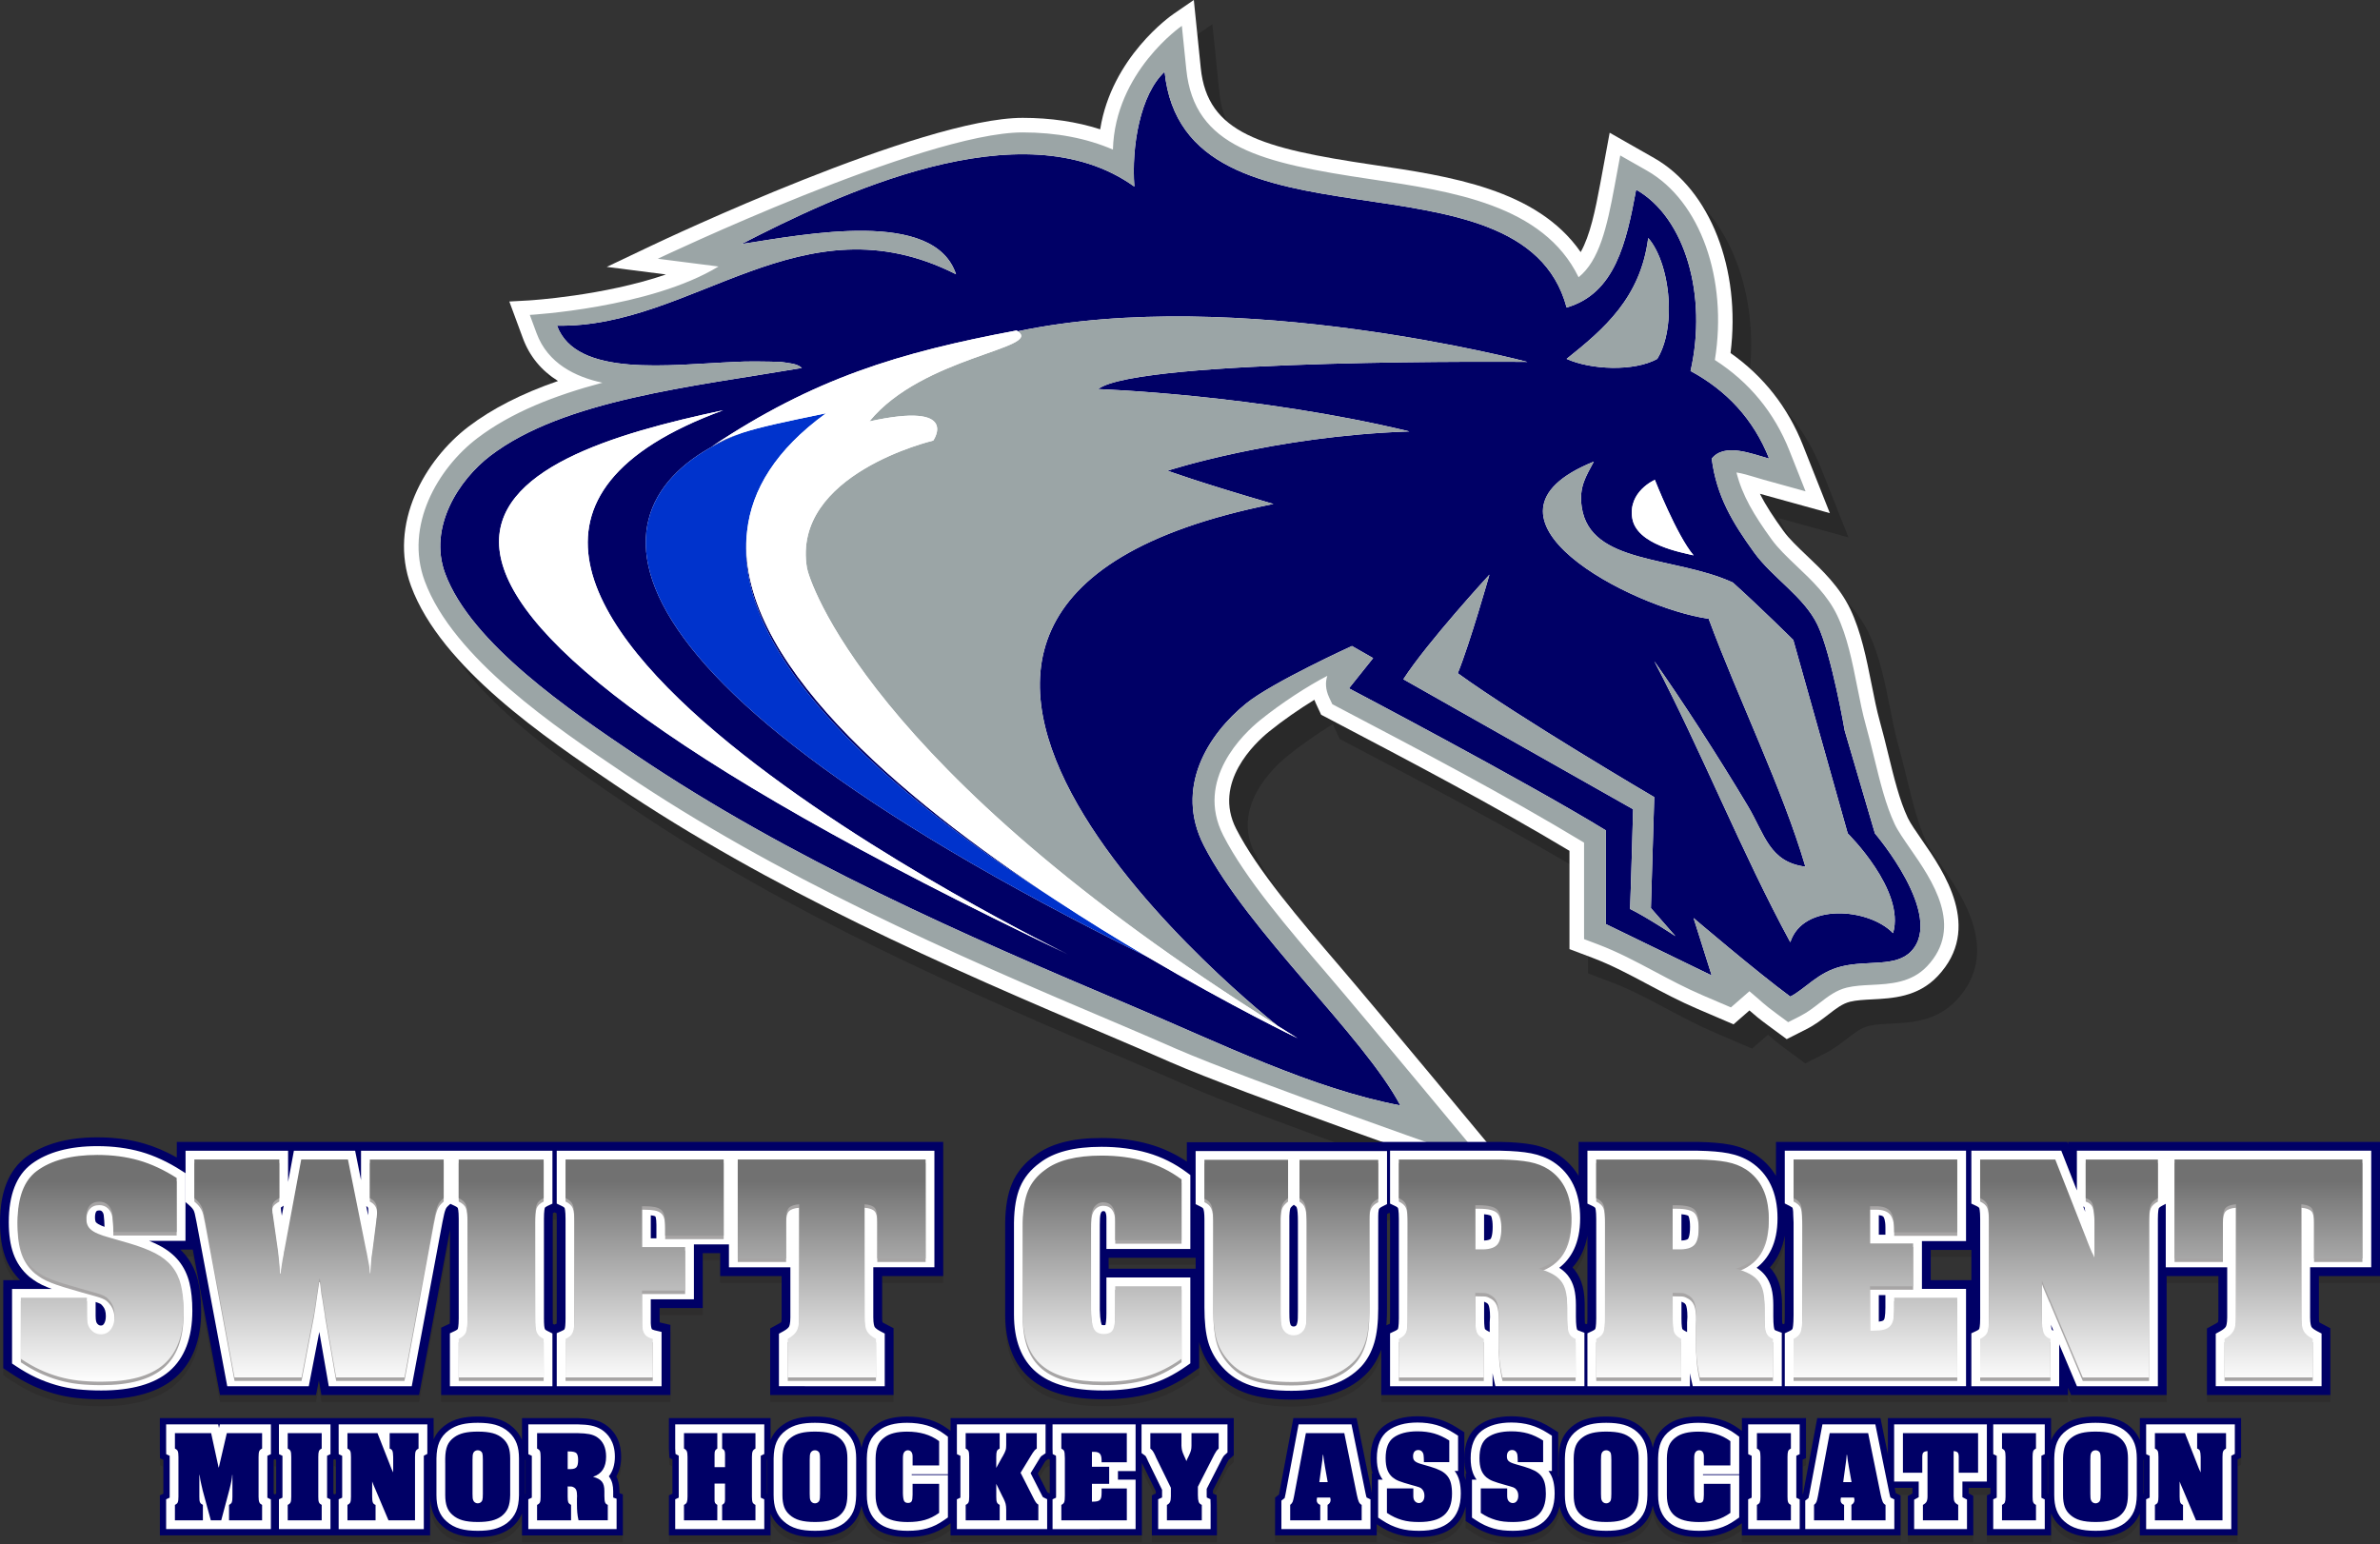
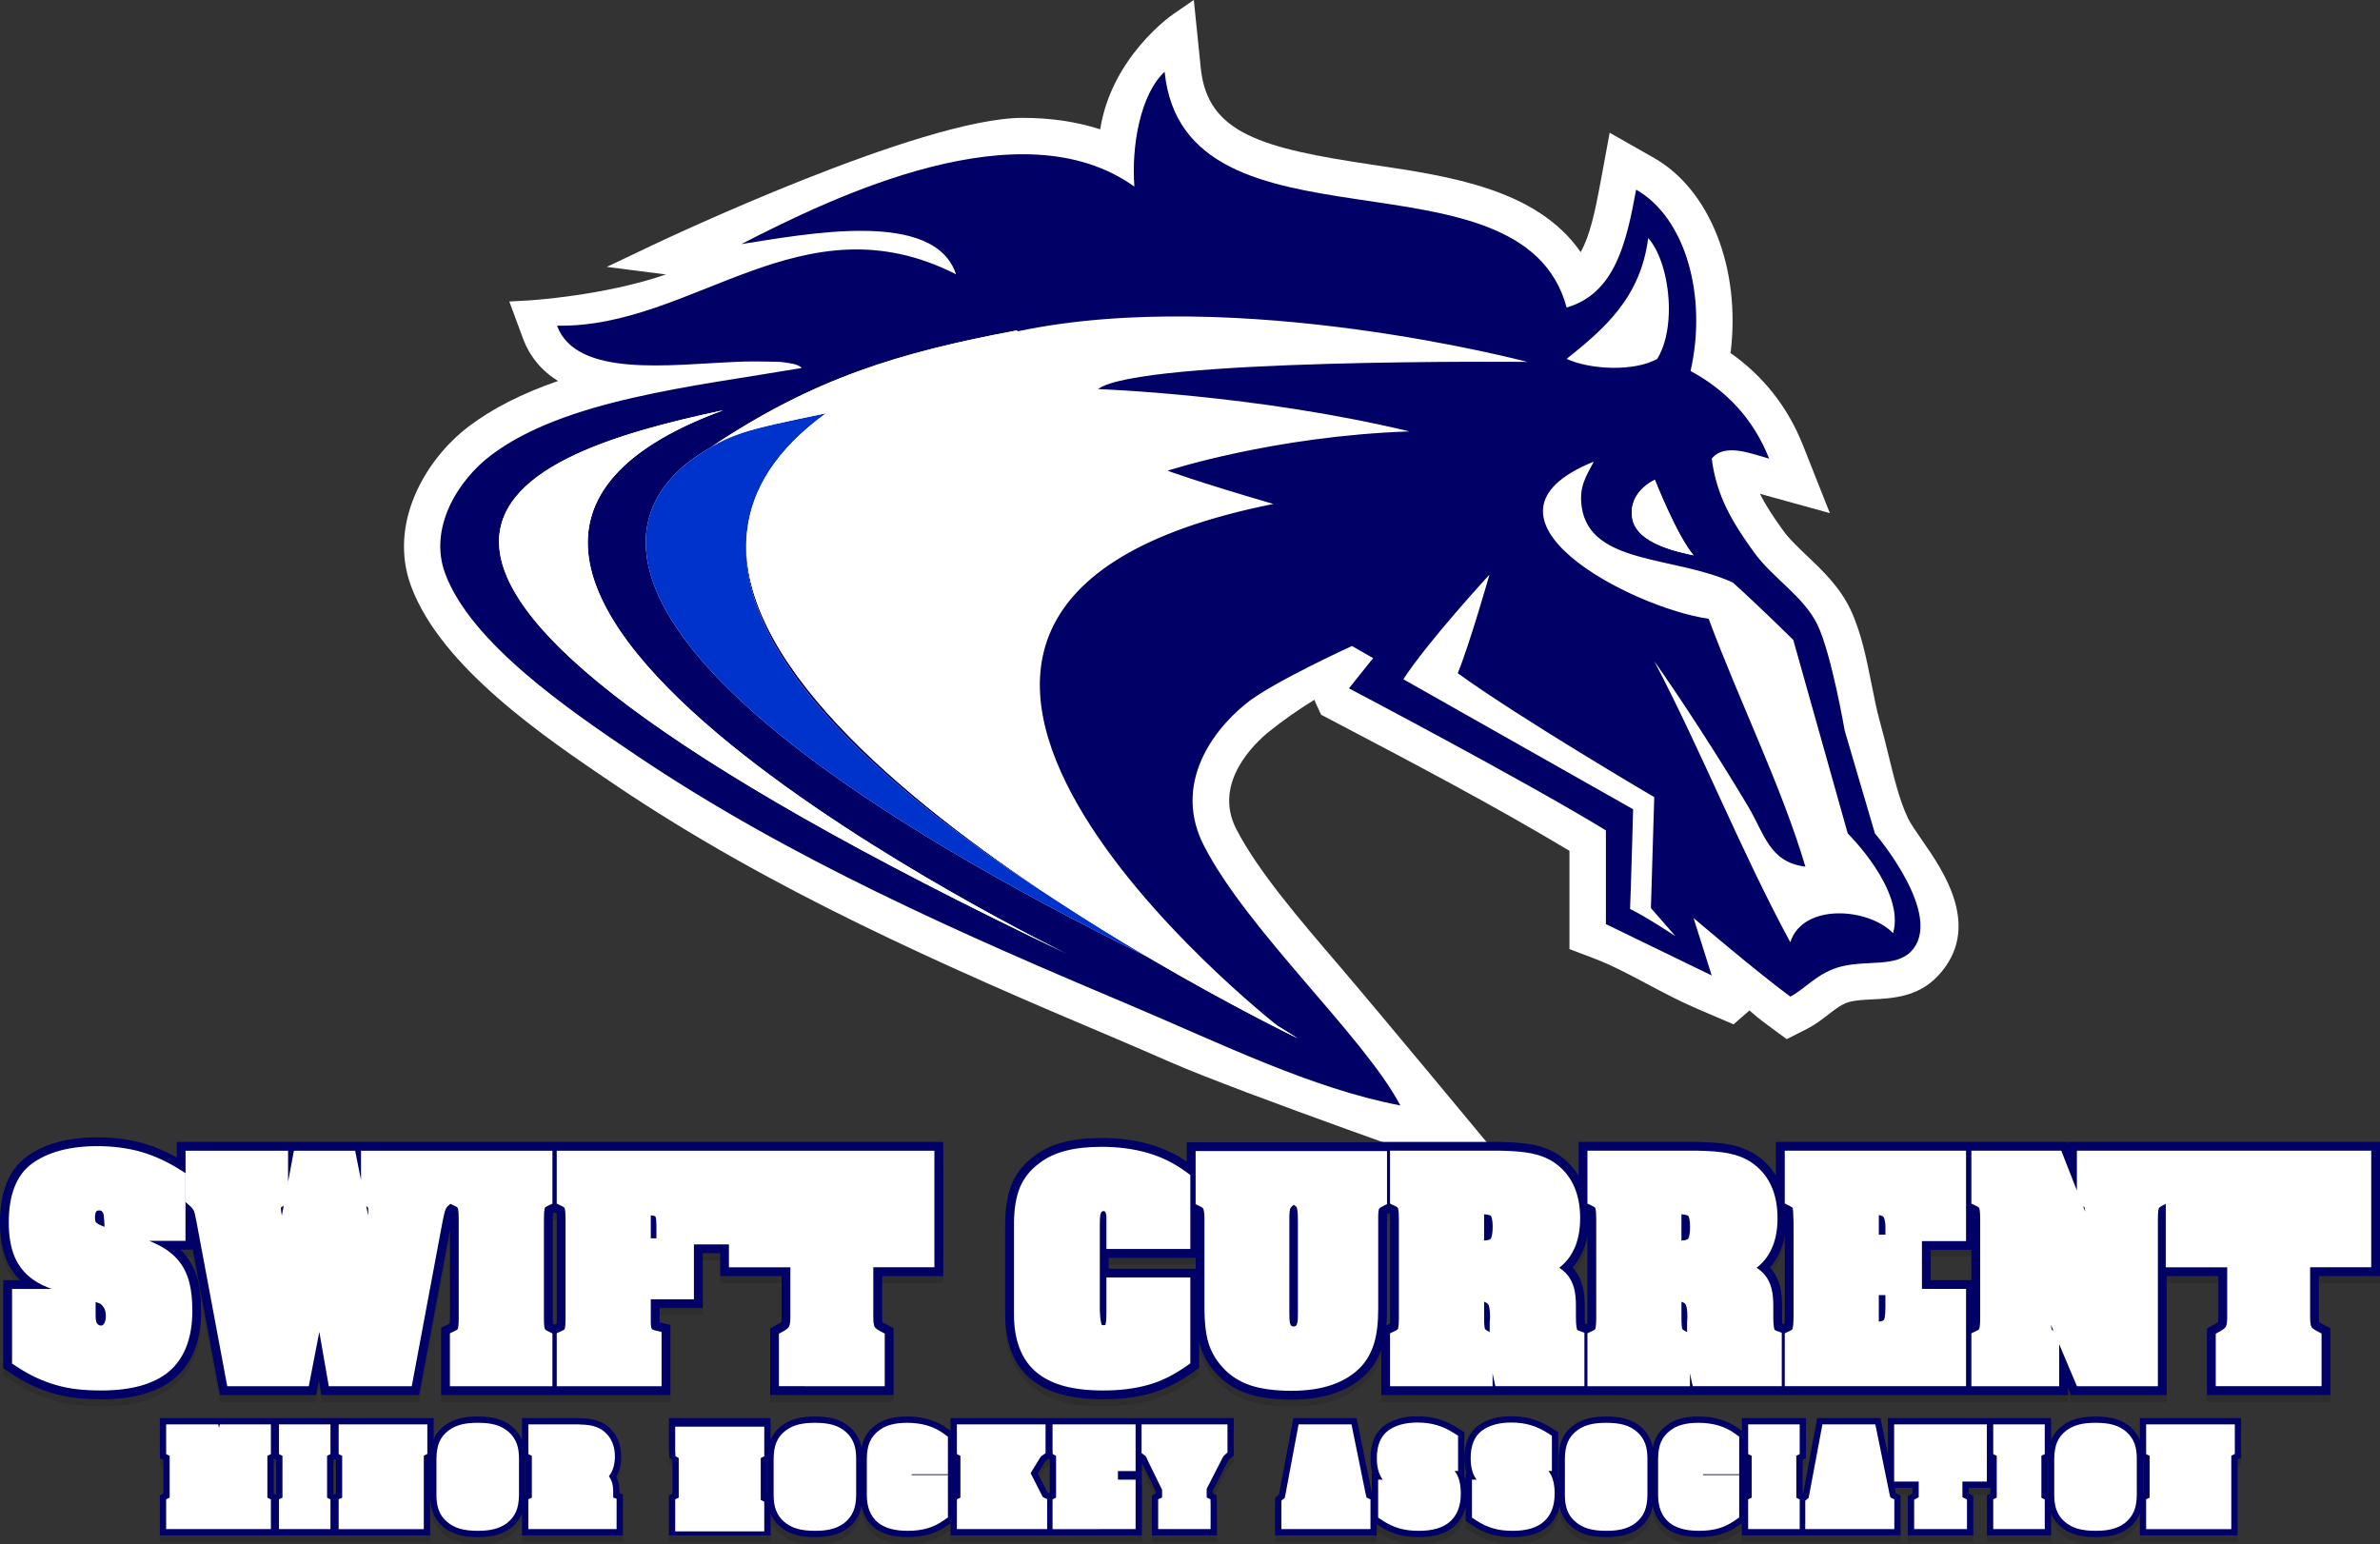
<svg xmlns="http://www.w3.org/2000/svg" version="1.1" x="0px" y="0px" width="174.969px" height="113.523px" viewBox="79.246 289.643 174.969 113.523" enable-background="new 79.246 289.643 174.969 113.523" xml:space="preserve">
  <rect x="79.246" y="289.643" width="174.969" height="113.523" fill="#333333" stroke="none" />
  <g id="Layer_1_copy">
-     <path opacity="0.2" enable-background="new    " d="M189.424,377.931c-0.712-0.249-17.513-6.115-22.808-8.429l-0.029-0.013   c-1.266-0.552-2.574-1.123-3.845-1.661c-12.933-5.458-25.486-10.995-36.898-18.69c-5.097-3.436-12.799-8.628-15.014-14.623   c-1.686-4.563,1.007-9.273,4.222-11.721c1.738-1.323,3.908-2.43,6.582-3.356c-1.227-0.767-2.091-1.817-2.581-3.144l-0.999-2.701   l1.445-0.083c0.068-0.002,5.467-0.323,10.069-1.906l-4.352-0.556l3.292-1.564c0.807-0.383,19.844-9.392,27.284-9.392   c2.052,0,3.962,0.283,5.701,0.842c0.838-5.299,5.195-8.35,5.397-8.488l1.486-1.021l0.51,5.004c0.49,4.792,4.424,5.893,12.659,7.115   c5.683,0.844,12.058,1.79,15.272,6.418c0.686-1.214,1.07-3.039,1.446-5.08l0.685-3.697l3.268,1.858   c4.132,2.351,6.392,8.179,5.62,14.339c2.427,1.713,4.216,3.988,5.322,6.777l1.979,4.996l-5.141-1.423   c0.437,0.873,1.018,1.748,1.729,2.735c0.425,0.587,1.055,1.184,1.719,1.814c1.129,1.07,2.404,2.282,3.194,3.93   c0.797,1.669,1.187,3.632,1.563,5.529c0.197,0.989,0.379,1.902,0.598,2.68c0.231,0.821,0.44,1.686,0.627,2.447   c0.427,1.749,0.828,3.391,1.441,4.694c0.187,0.398,0.625,1.03,1.048,1.639c1.575,2.273,4.491,6.477,1.136,10.007   c-1.451,1.529-3.31,1.622-4.803,1.697c-0.594,0.031-1.154,0.059-1.616,0.17c-0.566,0.138-1.021,0.49-1.599,0.938   c-0.465,0.358-0.978,0.758-1.601,1.072l-1.47,0.744l-1.324-0.977c-0.769-0.566-1.002-0.772-1.354-1.082   c-0.02-0.018-0.039-0.033-0.058-0.052l-1.172,1.021l-2.661-1.139c-1.312-0.561-2.507-1.196-3.661-1.812   c-1.356-0.724-2.631-1.4-4.014-1.925l-1.726-0.654v-7.228c-5.7-3.413-11.67-6.547-17.45-9.58l-0.808-0.423l-0.381-0.821   c-0.043-0.091-0.082-0.184-0.117-0.276c-1.131,0.691-2.35,1.543-3.332,2.339c-1.008,0.814-4.158,3.741-2.414,7.148   c1.566,3.058,4.647,6.652,7.626,10.127c2.72,3.172,11.391,13.635,11.478,13.741l2.45,2.956L189.424,377.931z" />
    <path fill="#FFFFFF" d="M188.058,376.148c-0.713-0.248-17.514-6.113-22.809-8.428l-0.028-0.013   c-1.265-0.553-2.574-1.123-3.844-1.661c-12.933-5.458-25.487-10.995-36.9-18.69c-5.096-3.437-12.798-8.63-15.013-14.624   c-1.686-4.562,1.007-9.272,4.222-11.72c1.739-1.322,3.908-2.432,6.582-3.356c-1.226-0.767-2.09-1.817-2.581-3.145l-0.998-2.7   l1.446-0.08c0.068-0.005,5.467-0.327,10.069-1.908l-4.351-0.557l3.292-1.564c0.807-0.384,19.844-9.393,27.283-9.393   c2.052,0,3.963,0.282,5.7,0.842c0.839-5.299,5.196-8.35,5.397-8.487l1.486-1.021l0.511,5.003c0.488,4.792,4.422,5.892,12.658,7.115   c5.682,0.842,12.058,1.79,15.272,6.417c0.686-1.213,1.069-3.036,1.448-5.079l0.683-3.697l3.267,1.859   c4.132,2.35,6.392,8.178,5.62,14.339c2.428,1.71,4.217,3.987,5.321,6.776l1.98,4.995l-5.14-1.422   c0.437,0.873,1.017,1.748,1.73,2.735c0.426,0.585,1.053,1.183,1.719,1.815c1.127,1.069,2.403,2.281,3.192,3.929   c0.797,1.668,1.188,3.63,1.566,5.53c0.196,0.989,0.377,1.901,0.595,2.679c0.231,0.821,0.443,1.686,0.628,2.446   c0.427,1.749,0.827,3.392,1.44,4.694c0.188,0.399,0.625,1.03,1.048,1.64c1.577,2.273,4.492,6.475,1.138,10.007   c-1.451,1.528-3.311,1.621-4.803,1.697c-0.595,0.03-1.155,0.059-1.616,0.17c-0.566,0.138-1.022,0.489-1.601,0.938   c-0.465,0.36-0.978,0.758-1.6,1.072l-1.469,0.744l-1.325-0.977c-0.77-0.566-1.002-0.773-1.354-1.083   c-0.019-0.017-0.039-0.032-0.059-0.051l-1.17,1.022l-2.662-1.14c-1.311-0.562-2.506-1.197-3.661-1.812   c-1.355-0.722-2.631-1.4-4.012-1.925l-1.727-0.653v-7.227c-5.699-3.416-11.67-6.548-17.45-9.582l-0.807-0.424l-0.381-0.819   c-0.043-0.092-0.082-0.185-0.117-0.278c-1.131,0.693-2.351,1.543-3.333,2.339c-1.007,0.815-4.157,3.742-2.414,7.149   c1.566,3.057,4.647,6.652,7.627,10.126c2.719,3.174,11.392,13.637,11.479,13.742l2.45,2.957L188.058,376.148z" />
    <path fill="#000066" d="M134.174,328.674c-1.051,9.321,11.304,19.678,22.633,27.109   C146.732,349.373,132.886,338.632,134.174,328.674z M139.972,320.029L139.972,320.029c-0.004,0.004-0.008,0.009-0.012,0.01   C139.964,320.038,139.968,320.033,139.972,320.029z M217.083,350.918c0,0,5.166,6.033,2.667,8.666   c-1.126,1.185-3.177,0.641-5.112,1.111c-1.754,0.427-2.671,1.66-3.776,2.221c-2.474-1.822-7.111-5.776-7.111-5.776l1.333,4.222   l-7.778-3.777c0,0,0-4.592,0-6.89c-6.069-3.707-18.889-10.443-18.889-10.443l1.777-2.223l-1.555-0.89c0,0-5.855,2.668-7.778,4.224   c-2.829,2.291-5.28,6.209-3.112,10.444c3.214,6.276,11.779,14.043,14.445,19.111c-6.508-1.237-13.229-4.57-19.778-7.334   c-12.422-5.243-25.092-10.79-36.444-18.444c-4.768-3.216-12.097-8.187-14-13.333c-1.252-3.391,0.993-6.885,3.334-8.666   c5.398-4.109,14.876-5.078,22.889-6.444c-0.336-0.331-0.976-0.357-1.556-0.446c-0.958-0.031-2.566-0.056-3.333,0   c-4.802,0.198-11.687,1.188-13.11-2.666c10.001,0.202,17.989-9.54,29.333-3.778c-1.588-4.831-11.053-2.94-15.777-2.221   c6.849-3.52,20.612-10.17,28.889-4.223c-0.223-2.966,0.43-6.774,2.223-8.444c1.448,14.18,26.253,5.006,29.555,17.333   c3.564-1.028,4.396-4.79,5.111-8.667c3.621,2.06,5.25,7.803,4.001,13.334c2.643,1.43,4.621,3.526,5.778,6.444   c-1.286-0.355-3.282-1.183-4.223,0c0.352,2.767,1.54,4.713,3.111,6.889c1.355,1.877,3.677,3.262,4.667,5.333   c1.03,2.154,1.999,7.777,1.999,7.777L217.083,350.918z M200.905,324.924c0,0-1.972,0.845-1.663,2.805   c0.309,1.959,3.611,2.526,4.509,2.745C202.508,329.005,200.905,324.924,200.905,324.924z M194.418,316.03   c0.873,0.398,2.109,0.636,3.345,0.656c1.233,0.019,2.464-0.181,3.32-0.656c0.542-0.883,0.811-2.096,0.848-3.36   c0.056-1.901-0.402-3.925-1.226-5.152c-0.093-0.136-0.188-0.261-0.289-0.376C199.854,311.542,197.174,313.824,194.418,316.03z    M157.75,359.807c0,0-57.958-28.045-25.333-40.001C116.422,323.201,96.095,330.365,157.75,359.807z M182.862,321.362   c-11.284-2.718-22.889-3.112-22.889-3.112c2.989-2.278,31.556-1.999,31.556-1.999s-21.321-5.658-37.459-2.251   c-0.029-0.021-0.052-0.039-0.087-0.06c-8.684,1.631-14.885,3.516-22.429,8.547c0.67-0.418,1.36-0.73,2.252-1.021   c-10.96,4.176-14.553,16.604,29.771,38.518c6.279,3.694,11.062,5.994,11.062,5.994c-0.492-0.303-0.977-0.605-1.456-0.905   c0.001,0,0.007,0.003,0.007,0.003s-39.149-30.627-0.329-38.38c-5.584-1.627-7.777-2.445-7.777-2.445   S172.856,321.703,182.862,321.362z M202.417,358.472l-1.802-2.063l0.245-8.159c0,0-9.894-5.809-14.444-9.11   c0.9-2.212,2.329-7.249,2.329-7.249s-4.555,4.95-6.329,7.693c5.624,3.19,16.89,9.557,16.89,9.557s-0.13,4.906-0.223,7.332   C200.281,357.053,202.417,358.472,202.417,358.472z M215.084,350.918l-4.002-14.223c0,0-2.396-2.379-4.444-4.223   c-4.304-1.971-10.492-1.301-11.11-5.555c-0.215-1.481,0.313-2.242,0.889-3.334c-10.086,4.074,2.812,10.756,8.444,11.555   c2.247,6.051,5.387,12.395,7.111,18.224c-2.646-0.331-2.984-2.366-4.222-4.445c-2.205-3.699-4.966-7.949-6.89-10.666   c3.516,6.706,6.405,14.041,10.001,20.666c0.94-2.905,5.757-2.527,7.556-0.666C219.335,355.1,215.084,350.918,215.084,350.918z" />
-     <path fill="#9BA5A6" d="M219.682,352.044c-0.472-0.683-0.92-1.327-1.146-1.811c-0.659-1.403-1.073-3.1-1.512-4.896   c-0.194-0.793-0.394-1.614-0.618-2.411c-0.231-0.82-0.418-1.758-0.615-2.751c-0.363-1.837-0.74-3.734-1.481-5.284   c-0.702-1.471-1.854-2.562-2.965-3.615c-0.702-0.668-1.367-1.299-1.85-1.964c-1.306-1.806-2.16-3.228-2.59-4.931   c0.43,0.063,0.938,0.218,1.397,0.355c0.202,0.063,0.396,0.121,0.575,0.171l3.107,0.86l-1.188-2.997   c-1.109-2.798-2.95-5.034-5.479-6.659c0.958-5.949-1.054-11.679-4.994-13.923l-1.962-1.115l-0.411,2.219   c-0.573,3.104-1.138,5.518-2.652,6.735c-2.589-5.328-9.293-6.321-15.274-7.21c-8.051-1.196-12.98-2.335-13.565-8.064l-0.328-3.21   c0,0-4.913,3.373-5.067,9.097c-1.951-0.839-4.171-1.262-6.635-1.262c-7.284,0-26.824,9.289-26.824,9.289l4.464,0.57   c-5.05,3.069-13.874,3.559-13.874,3.559l0.497,1.343c0.827,2.238,2.865,3.217,4.843,3.643c-3.51,0.929-6.705,2.183-9.199,4.08   c-2.912,2.216-5.364,6.447-3.867,10.5c2.095,5.669,9.625,10.747,14.608,14.106c11.333,7.643,23.835,13.156,36.717,18.593   c1.286,0.544,2.608,1.119,3.885,1.678c5.318,2.324,22.733,8.398,22.733,8.398s-8.722-10.525-11.466-13.728   c-3.021-3.522-6.144-7.167-7.767-10.336c-2.11-4.123,1.528-7.523,2.693-8.468c1.559-1.261,3.535-2.544,4.955-3.272   c-0.149,0.445-0.151,0.976,0.136,1.593l0.229,0.49l0.48,0.254c5.975,3.135,12.145,6.374,18.029,9.926v7.094l1.036,0.392   c1.446,0.549,2.75,1.243,4.13,1.977c1.137,0.606,2.313,1.233,3.585,1.777l2.045,0.874l1.361-1.188   c1.043,0.872,0.928,0.859,2.05,1.687l0.797,0.587l0.883-0.447c0.533-0.271,0.986-0.622,1.425-0.963   c0.626-0.483,1.215-0.939,2.004-1.132c0.56-0.135,1.171-0.168,1.814-0.199c1.372-0.068,2.925-0.148,4.083-1.365   C223.666,357.789,221.27,354.332,219.682,352.044z M219.75,359.584c-1.126,1.185-3.177,0.641-5.112,1.111   c-1.754,0.426-2.671,1.66-3.776,2.221c-2.474-1.822-7.111-5.776-7.111-5.776l1.333,4.222l-7.778-3.777c0,0,0-4.594,0-6.89   c-6.069-3.707-18.889-10.443-18.889-10.443l1.777-2.223l-1.555-0.89c0,0-5.855,2.665-7.778,4.224   c-2.829,2.29-5.28,6.208-3.112,10.444c3.214,6.275,11.779,14.043,14.445,19.111c-6.508-1.237-13.229-4.571-19.778-7.334   c-12.422-5.243-25.092-10.791-36.444-18.445c-4.768-3.215-12.097-8.187-14-13.332c-1.252-3.391,0.993-6.885,3.334-8.667   c5.398-4.108,14.876-5.077,22.889-6.443c-0.336-0.332-0.976-0.358-1.556-0.446c-0.958-0.031-2.566-0.056-3.333,0   c-4.802,0.198-11.687,1.188-13.11-2.666c10.001,0.202,17.989-9.541,29.333-3.778c-1.588-4.831-11.053-2.94-15.777-2.221   c6.849-3.52,20.612-10.171,28.889-4.224c-0.223-2.966,0.43-6.773,2.223-8.444c1.448,14.181,26.253,5.007,29.555,17.334   c3.564-1.028,4.396-4.79,5.111-8.667c3.621,2.06,5.25,7.803,4.001,13.334c2.643,1.43,4.621,3.525,5.778,6.443   c-1.286-0.354-3.282-1.182-4.223,0c0.352,2.768,1.54,4.714,3.111,6.89c1.355,1.877,3.677,3.261,4.667,5.333   c1.03,2.154,1.999,7.777,1.999,7.777l2.223,7.557C217.083,350.918,222.249,356.952,219.75,359.584z M194.418,316.03   c2.756-2.206,5.436-4.488,5.999-8.891c0.101,0.117,0.196,0.242,0.289,0.378c0.822,1.228,1.281,3.251,1.226,5.151   c-0.039,1.266-0.306,2.479-0.848,3.359c-0.856,0.478-2.087,0.676-3.32,0.658C196.527,316.666,195.29,316.428,194.418,316.03z    M218.417,358.251c-1.799-1.861-6.615-2.239-7.556,0.666c-3.596-6.625-6.485-13.96-10.001-20.666   c1.924,2.717,4.685,6.967,6.89,10.666c1.237,2.079,1.576,4.114,4.222,4.445c-1.725-5.829-4.864-12.173-7.111-18.224   c-5.633-0.799-18.531-7.48-8.444-11.555c-0.575,1.092-1.104,1.853-0.889,3.334c0.618,4.254,6.807,3.584,11.11,5.555   c2.048,1.844,4.444,4.223,4.444,4.223l4.002,14.223C215.084,350.918,219.335,355.1,218.417,358.251z M200.615,356.41l1.802,2.063   c0,0-2.136-1.419-3.334-1.999c0.093-2.426,0.222-7.332,0.222-7.332s-11.266-6.366-16.889-9.557   c1.774-2.743,6.329-7.693,6.329-7.693s-1.428,5.037-2.328,7.249c4.55,3.302,14.444,9.11,14.444,9.11L200.615,356.41z    M182.862,321.362c-10.006,0.341-17.778,2.889-17.778,2.889s2.193,0.818,7.778,2.446c-38.82,7.752,0.328,38.379,0.328,38.379   s-0.006-0.003-0.006-0.003c-30.354-19.043-34.483-32.897-34.612-33.665c-1.156-6.921,9.282-9.371,9.282-9.371   s2.039-2.896-4.694-1.411c3.899-4.776,12.757-5.355,10.911-6.626c16.139-3.407,37.459,2.251,37.459,2.251   s-28.567-0.279-31.556,2.001C159.973,318.251,171.578,318.644,182.862,321.362z" />
    <path fill="#0033CC" d="M156.806,355.783c2.344,1.539,4.642,2.95,6.771,4.202c-44.324-21.915-40.732-34.343-29.771-38.519   c1.363-0.441,3.2-0.827,6.167-1.438c-0.004,0.004-0.008,0.009-0.013,0.01c-3.683,2.679-5.444,5.603-5.786,8.636   C132.886,338.632,146.732,349.373,156.806,355.783z" />
    <path fill="#FFFFFF" d="M200.905,324.924c0,0,1.604,4.081,2.846,5.55c-0.897-0.218-4.2-0.785-4.509-2.745   S200.905,324.924,200.905,324.924z M138.571,331.408c-1.156-6.921,9.282-9.371,9.282-9.371s2.039-2.896-4.694-1.411   c3.899-4.776,12.757-5.355,10.911-6.626c-0.029-0.02-0.052-0.039-0.087-0.06c-8.684,1.631-14.885,3.516-22.429,8.547   c0.67-0.416,1.36-0.73,2.252-1.021c1.363-0.442,3.2-0.827,6.167-1.438l0,0c-0.004,0.004-0.008,0.007-0.014,0.01   c-3.682,2.677-5.443,5.603-5.785,8.636c-1.051,9.321,11.304,19.677,22.632,27.108c2.344,1.539,4.643,2.95,6.771,4.202   c6.279,3.694,11.063,5.993,11.063,5.993c-0.492-0.303-0.978-0.604-1.457-0.905C142.828,346.03,138.699,332.175,138.571,331.408z    M132.417,319.806c-15.995,3.395-36.321,10.559,25.333,40.001C157.75,359.807,99.792,331.762,132.417,319.806z" />
  </g>
  <g id="Layer_2">
    <g>
      <path opacity="0.3" fill="#231F20" d="M174.205,393.058c-1.267,0-2.343-0.143-3.199-0.422c-0.947-0.311-1.747-0.828-2.379-1.539    c-0.556-0.612-0.954-1.316-1.176-2.087c-0.017-0.059-0.033-0.117-0.048-0.178v1.898l-0.548,0.387    c-0.484,0.34-0.977,0.636-1.464,0.879c-0.5,0.251-1.026,0.454-1.561,0.604c-0.522,0.146-1.074,0.256-1.643,0.327    c-0.567,0.07-1.194,0.105-1.866,0.105c-2.37,0-4.104-0.488-5.299-1.491c-1.247-1.046-1.879-2.644-1.879-4.749v-6.75    c0.019-1.172,0.182-2.102,0.497-2.854c0.341-0.813,0.903-1.507,1.673-2.062c1.128-0.871,2.74-1.301,4.912-1.301    c1.283,0,2.482,0.158,3.565,0.471c0.964,0.279,1.874,0.704,2.709,1.267v-1.425h14.292v-0.024h8.787    c0.972,0.019,1.736,0.085,2.348,0.204c0.693,0.134,1.317,0.376,1.855,0.72c0.642,0.421,1.148,0.947,1.52,1.575v-2.499h8.787    c0.972,0.019,1.736,0.085,2.348,0.204c0.691,0.134,1.315,0.376,1.854,0.72c0.643,0.421,1.149,0.947,1.521,1.576v-2.5h21.413    l0.063,0.158v-0.158h22.929v9.863h-4.491v3.031c0,0.185,0.013,0.302,0.023,0.367c0.027,0.019,0.068,0.044,0.125,0.073l0.693,0.363    v4.909h-9.071v-4.892l0.67-0.368c0.072-0.04,0.119-0.072,0.146-0.094c0.011-0.059,0.025-0.172,0.025-0.359v-3.031h-3.806v8.744    h-7.025l-0.229-0.543v0.543h-50.484v-3.337c-0.233,0.65-0.57,1.216-1.001,1.684C178.538,392.39,176.661,393.058,174.205,393.058z     M181.218,379.41c-0.003,0.041-0.004,0.092-0.004,0.153v6.798c0,0.447-0.018,0.859-0.052,1.24l0.266-0.125    c0.007-0.091,0.013-0.219,0.013-0.396v-7.302c0-0.188-0.006-0.324-0.013-0.418l-0.058-0.027L181.218,379.41z M210.374,387.509    l0.061-0.028c0.012-0.125,0.023-0.327,0.023-0.64v-5.826c-0.171,0.927-0.538,1.705-1.098,2.328    c0.054,0.058,0.105,0.117,0.154,0.179c0.278,0.35,0.478,0.761,0.595,1.225c0.098,0.392,0.147,0.846,0.147,1.35v0.841    c0,0.245,0.008,0.417,0.019,0.535L210.374,387.509z M195.865,387.509l0.072-0.033c0.007-0.091,0.013-0.219,0.013-0.396v-6.071    c-0.17,0.93-0.537,1.71-1.099,2.334c0.054,0.057,0.104,0.115,0.153,0.176c0.279,0.351,0.479,0.763,0.596,1.229    c0.098,0.391,0.146,0.844,0.146,1.349v0.841c0,0.244,0.009,0.417,0.02,0.535L195.865,387.509z M224.175,384.276v-2.22h-2.989v2.22    H224.175z M167.147,383.435v-0.803h-6.399v0.803H167.147z M86.688,393.034c-0.651,0-1.26-0.031-1.811-0.092    c-0.578-0.064-1.143-0.176-1.682-0.331c-0.534-0.154-1.062-0.351-1.567-0.586c-0.504-0.233-1.032-0.533-1.566-0.89l-0.575-0.384    v-6.476h1.237c-0.502-0.499-0.869-1.078-1.102-1.733c-0.249-0.695-0.375-1.545-0.375-2.523c0-2.231,0.652-3.849,1.937-4.808    c1.283-0.951,3.037-1.434,5.216-1.434c1.219,0,2.361,0.149,3.393,0.443c0.81,0.231,1.631,0.58,2.45,1.039v-1.146h56.345v9.863    h-4.492v3.031c0,0.185,0.013,0.302,0.024,0.367c0.027,0.02,0.067,0.044,0.124,0.073l0.693,0.363v4.909h-9.07v-4.892l0.67-0.368    c0.072-0.04,0.118-0.071,0.146-0.093c0.011-0.059,0.025-0.173,0.025-0.36v-3.031h-4.516v-1.683h-1.283v4.037h-3.171v1.053    l0.793,0.187v5.15h-16.853v-4.947l0.635-0.299c0.007-0.091,0.013-0.219,0.013-0.396v-6.499l-2.271,12.141h-7.18l-0.187-1.072    l-0.208,1.072h-7.063l-2-10.691h-0.917c0.141,0.135,0.272,0.276,0.393,0.425c0.433,0.534,0.74,1.168,0.913,1.882    c0.152,0.628,0.229,1.362,0.229,2.182c0,2.183-0.644,3.844-1.914,4.938C90.906,392.502,89.079,393.034,86.688,393.034z     M120.004,387.545l0.165-0.074c0.006-0.112,0.01-0.254,0.01-0.414v-7.278c0-0.188-0.006-0.324-0.014-0.418l-0.147-0.07    l-0.125,0.059c-0.007,0.097-0.013,0.236-0.013,0.43v7.302c0,0.188,0.005,0.319,0.011,0.408L120.004,387.545z M233.306,403.167    c-0.565,0-1.032-0.055-1.426-0.168c-0.453-0.129-0.852-0.347-1.183-0.648c-0.286-0.244-0.518-0.569-0.667-0.938v1.63h-4.712    v-2.943l0.26-0.123v-0.431h-1.601v0.409l0.336,0.176v2.912h-4.809v-2.896l0.337-0.186v-0.416h-1.307l0.059,0.285    c0.008,0.04,0.016,0.074,0.022,0.105l0.355,0.173v2.934h-11.67v-0.894l-0.207,0.146c-0.215,0.151-0.437,0.284-0.657,0.396    c-0.243,0.12-0.481,0.213-0.73,0.283c-0.236,0.065-0.486,0.115-0.744,0.147c-0.25,0.031-0.519,0.047-0.82,0.047    c-1.093,0-1.91-0.24-2.499-0.734c-0.468-0.394-0.767-0.924-0.893-1.582c-0.041,0.22-0.099,0.419-0.175,0.6    c-0.173,0.413-0.451,0.771-0.829,1.063c-0.349,0.251-0.713,0.418-1.127,0.521c-0.363,0.089-0.785,0.133-1.29,0.133    c-0.563,0-1.03-0.055-1.425-0.168c-0.454-0.129-0.852-0.348-1.184-0.647c-0.309-0.265-0.555-0.625-0.701-1.031    c-0.049-0.137-0.088-0.279-0.118-0.431c-0.14,0.618-0.432,1.122-0.874,1.503c-0.604,0.521-1.442,0.774-2.56,0.774    c-0.285,0-0.551-0.014-0.79-0.04c-0.269-0.03-0.528-0.082-0.771-0.151c-0.242-0.07-0.48-0.16-0.709-0.266    c-0.232-0.108-0.47-0.243-0.708-0.401l-0.493-0.329v-1.066c-0.142,0.607-0.433,1.104-0.869,1.48    c-0.604,0.521-1.44,0.773-2.559,0.773c-0.284,0-0.55-0.014-0.79-0.04c-0.269-0.03-0.528-0.082-0.771-0.151    c-0.242-0.07-0.48-0.159-0.709-0.266c-0.233-0.108-0.471-0.243-0.708-0.401l-0.132-0.089v0.822h-7.471v-2.781l0.287-0.225    c0.006-0.029,1.055-5.618,1.055-5.618h4.648c0,0,1.115,5.471,1.121,5.496v-1.431h0.056c-0.102-0.324-0.152-0.689-0.152-1.112    c0-1.089,0.34-1.896,1.012-2.396c0.618-0.459,1.438-0.69,2.44-0.69c0.541,0,1.052,0.067,1.519,0.2    c0.467,0.132,0.942,0.351,1.411,0.649l0.513,0.327v3.192c0.037,0.099,0.068,0.201,0.094,0.307c0.002,0.01,0.004,0.02,0.007,0.029    v-0.506h0.056c-0.102-0.323-0.152-0.688-0.152-1.112c0-1.089,0.34-1.896,1.012-2.396c0.618-0.459,1.438-0.69,2.44-0.69    c0.541,0,1.052,0.067,1.519,0.2c0.468,0.133,0.943,0.352,1.412,0.65l0.512,0.326v3.193c0.012,0.031,0.023,0.063,0.033,0.095    v-1.368c0.008-0.552,0.088-0.997,0.245-1.37c0.181-0.429,0.473-0.791,0.871-1.076c0.308-0.229,0.679-0.397,1.097-0.499    c0.362-0.089,0.784-0.132,1.288-0.132c0.553,0,1.012,0.052,1.402,0.158c0.461,0.127,0.863,0.345,1.196,0.646    c0.317,0.286,0.553,0.632,0.699,1.027c0.053,0.146,0.095,0.301,0.126,0.464c0.04-0.216,0.098-0.411,0.172-0.589    c0.18-0.429,0.473-0.791,0.87-1.076c0.544-0.422,1.304-0.631,2.309-0.631c0.569,0,1.104,0.07,1.589,0.211    c0.518,0.15,0.998,0.389,1.428,0.71l0.181,0.135v-0.941h4.713v2.942l-0.25,0.118v2.508l0.03,0.015    c0.004-0.021,1.047-5.583,1.047-5.583h4.647l0.546,2.674v-2.674h11.995v1.639c0.006-0.014,0.012-0.028,0.018-0.042    c0.184-0.435,0.477-0.797,0.874-1.081c0.307-0.228,0.677-0.396,1.094-0.498c0.363-0.089,0.785-0.132,1.29-0.132    c0.553,0,1.012,0.052,1.402,0.158c0.46,0.127,0.861,0.345,1.195,0.646c0.288,0.26,0.509,0.569,0.656,0.92v-1.61h7.443v2.908    l-0.26,0.138v5.578h-7.184v-1.614c-0.003,0.008-0.006,0.015-0.009,0.021c-0.173,0.414-0.451,0.771-0.827,1.063    c-0.348,0.251-0.713,0.418-1.129,0.521C234.233,403.123,233.811,403.167,233.306,403.167z M229.806,399.998v-2.531l-0.024,0.012    c0,0.405,0,1.88,0.001,2.508L229.806,399.998z M236.796,399.984l0.023-0.011c0-0.597,0-1.965,0-2.489l-0.023-0.011V399.984z     M145.972,403.167c-1.094,0-1.911-0.24-2.5-0.734c-0.468-0.394-0.767-0.923-0.893-1.581c-0.041,0.219-0.098,0.417-0.173,0.598    c-0.175,0.416-0.454,0.773-0.831,1.064c-0.347,0.25-0.711,0.417-1.126,0.521c-0.363,0.089-0.785,0.133-1.29,0.133    c-0.565,0-1.031-0.055-1.425-0.168c-0.452-0.129-0.851-0.347-1.183-0.647c-0.279-0.239-0.507-0.556-0.657-0.915v1.605h-7.471    v-2.946l0.259-0.121v-2.519l-0.222-0.122l-0.038-0.675v-2.241h7.471v1.614c0.003-0.007,0.006-0.014,0.009-0.021    c0.18-0.429,0.473-0.791,0.87-1.076c0.308-0.229,0.678-0.397,1.096-0.499c0.364-0.089,0.786-0.132,1.29-0.132    c0.553,0,1.012,0.052,1.402,0.158c0.46,0.127,0.862,0.345,1.195,0.646c0.318,0.286,0.554,0.633,0.7,1.028    c0.053,0.146,0.095,0.3,0.125,0.462c0.041-0.215,0.098-0.409,0.172-0.588c0.181-0.429,0.473-0.791,0.871-1.076    c0.544-0.422,1.303-0.631,2.309-0.631c0.568,0,1.103,0.07,1.589,0.211c0.517,0.15,0.997,0.389,1.427,0.71l0.181,0.135v-0.941    h20.818v2.732l-0.365,0.33c-0.03,0.036-0.054,0.079-0.081,0.13l-1.083,2.121v0.228l0.269,0.123l0.02,0.706v2.254h-4.78v-2.946    l0.288-0.135v-0.162l-0.998-2.039l-0.025-0.061v5.343h-14.063v-0.894l-0.206,0.145c-0.216,0.152-0.438,0.285-0.659,0.396    c-0.237,0.118-0.482,0.213-0.73,0.283c-0.237,0.065-0.487,0.115-0.744,0.147C146.545,403.151,146.269,403.167,145.972,403.167z     M135.659,399.985v-2.524l-0.024,0.012v2.501L135.659,399.985z M156.424,399.964v-2.492l-0.105-0.053    c-0.056,0.038-0.146,0.099-0.205,0.139c-0.008,0.011-0.017,0.023-0.026,0.036l-0.077,0.122l-0.469,0.771l0.623,1.227    c0.034,0.07,0.062,0.124,0.083,0.163L156.424,399.964z M114.369,403.167c-0.565,0-1.031-0.055-1.425-0.168    c-0.453-0.129-0.851-0.347-1.183-0.647c-0.309-0.266-0.555-0.625-0.701-1.03c-0.128-0.354-0.19-0.761-0.19-1.241v-2.62    l-0.005,0.003v5.579H90.998v-2.946l0.259-0.121v-2.491l-0.252-0.12l-0.007-0.699v-2.246h20.125v1.569    c0.18-0.419,0.47-0.772,0.86-1.053c0.308-0.229,0.678-0.397,1.096-0.499c0.364-0.089,0.786-0.132,1.29-0.132    c0.553,0,1.012,0.052,1.402,0.158c0.46,0.127,0.862,0.344,1.195,0.646c0.289,0.26,0.509,0.569,0.657,0.92v-1.61h4.105    c0.421,0.008,0.761,0.037,1.046,0.091c0.356,0.07,0.676,0.195,0.952,0.372c0.543,0.357,1.184,1.056,1.184,2.374    c0,0.558-0.119,1.045-0.354,1.453c0.065,0.128,0.116,0.266,0.153,0.411c0.052,0.207,0.077,0.43,0.077,0.683v0.133l0.25,0.091    v3.017h-7.414v-1.612c-0.002,0.006-0.005,0.013-0.008,0.019c-0.174,0.416-0.454,0.774-0.83,1.065    c-0.348,0.251-0.712,0.418-1.127,0.521C115.296,403.123,114.874,403.167,114.369,403.167z M103.834,400.024l0.107-0.05v-2.491    l-0.098-0.047l-0.089,0.042c0,0.408,0,1.881,0,2.508L103.834,400.024z M99.446,400.023l0.104-0.049v-2.492l-0.092-0.044    l-0.095,0.045v2.499L99.446,400.023z M117.86,399.985l0.024-0.011v-2.491l-0.024-0.012V399.985z" />
      <path fill="#000066" d="M174.205,392.545c-1.267,0-2.343-0.143-3.199-0.422c-0.947-0.311-1.747-0.828-2.379-1.539    c-0.556-0.612-0.954-1.316-1.176-2.087c-0.017-0.059-0.033-0.117-0.048-0.178v1.898l-0.548,0.387    c-0.484,0.34-0.977,0.636-1.464,0.879c-0.5,0.251-1.026,0.454-1.561,0.604c-0.522,0.146-1.074,0.256-1.643,0.327    c-0.567,0.07-1.194,0.105-1.866,0.105c-2.37,0-4.104-0.488-5.299-1.491c-1.247-1.046-1.879-2.644-1.879-4.749v-6.75    c0.019-1.172,0.182-2.102,0.497-2.854c0.341-0.813,0.903-1.507,1.673-2.062c1.128-0.871,2.74-1.301,4.912-1.301    c1.283,0,2.482,0.158,3.565,0.471c0.964,0.279,1.874,0.704,2.709,1.267v-1.425h14.292v-0.024h8.787    c0.972,0.019,1.736,0.085,2.348,0.204c0.693,0.134,1.317,0.376,1.855,0.719c0.642,0.422,1.148,0.948,1.52,1.576v-2.499h8.787    c0.972,0.019,1.736,0.085,2.348,0.204c0.691,0.134,1.315,0.376,1.854,0.719c0.643,0.422,1.149,0.948,1.521,1.577v-2.5h21.413    l0.063,0.158v-0.158h22.929v9.863h-4.491v3.031c0,0.185,0.013,0.302,0.023,0.367c0.027,0.019,0.068,0.044,0.125,0.073l0.693,0.363    v4.909h-9.071v-4.892l0.67-0.368c0.072-0.04,0.119-0.072,0.146-0.094c0.011-0.059,0.025-0.172,0.025-0.359v-3.031h-3.806v8.744    h-7.025l-0.229-0.544v0.544h-50.484v-3.337c-0.233,0.65-0.57,1.216-1.001,1.684C178.538,391.877,176.661,392.545,174.205,392.545z     M181.218,378.897c-0.003,0.041-0.004,0.092-0.004,0.153v6.798c0,0.447-0.018,0.859-0.052,1.24l0.266-0.125    c0.007-0.091,0.013-0.219,0.013-0.396v-7.302c0-0.188-0.006-0.324-0.013-0.419l-0.058-0.026L181.218,378.897z M210.374,386.997    l0.061-0.028c0.012-0.125,0.023-0.327,0.023-0.64v-5.826c-0.171,0.927-0.538,1.705-1.098,2.328    c0.054,0.058,0.105,0.117,0.154,0.179c0.278,0.35,0.478,0.761,0.595,1.225c0.098,0.392,0.147,0.846,0.147,1.35v0.841    c0,0.245,0.008,0.417,0.019,0.535L210.374,386.997z M195.865,386.997l0.072-0.033c0.007-0.091,0.013-0.219,0.013-0.396v-6.071    c-0.17,0.93-0.537,1.71-1.099,2.334c0.054,0.057,0.104,0.115,0.153,0.176c0.279,0.351,0.479,0.763,0.596,1.229    c0.098,0.391,0.146,0.844,0.146,1.349v0.841c0,0.244,0.009,0.417,0.02,0.535L195.865,386.997z M224.175,383.763v-2.22h-2.989v2.22    H224.175z M167.147,382.922v-0.803h-6.399v0.803H167.147z M86.688,392.521c-0.651,0-1.26-0.031-1.811-0.092    c-0.578-0.064-1.143-0.176-1.682-0.331c-0.534-0.154-1.062-0.351-1.567-0.586c-0.504-0.233-1.032-0.533-1.566-0.89l-0.575-0.384    v-6.476h1.237c-0.502-0.499-0.869-1.078-1.102-1.733c-0.249-0.695-0.375-1.545-0.375-2.523c0-2.231,0.652-3.849,1.937-4.808    c1.283-0.951,3.037-1.434,5.216-1.434c1.219,0,2.361,0.149,3.393,0.443c0.81,0.231,1.631,0.58,2.45,1.039v-1.146h56.345v9.863    h-4.492v3.031c0,0.185,0.013,0.302,0.024,0.367c0.027,0.02,0.067,0.044,0.124,0.073l0.693,0.363v4.909h-9.07v-4.892l0.67-0.368    c0.072-0.04,0.118-0.071,0.146-0.093c0.011-0.059,0.025-0.173,0.025-0.36v-3.031h-4.516v-1.683h-1.283v4.037h-3.171v1.053    l0.793,0.186v5.151h-16.853v-4.947l0.635-0.299c0.007-0.091,0.013-0.219,0.013-0.396v-6.499l-2.271,12.141h-7.18l-0.187-1.072    l-0.208,1.072h-7.063l-2-10.691h-0.917c0.141,0.135,0.272,0.276,0.393,0.425c0.433,0.534,0.74,1.167,0.913,1.882    c0.152,0.628,0.229,1.362,0.229,2.182c0,2.183-0.644,3.844-1.914,4.938C90.906,391.99,89.079,392.521,86.688,392.521z     M120.004,387.033l0.165-0.074c0.006-0.112,0.01-0.254,0.01-0.414v-7.278c0-0.188-0.006-0.324-0.014-0.419l-0.147-0.069    l-0.125,0.059c-0.007,0.097-0.013,0.236-0.013,0.43v7.302c0,0.188,0.005,0.319,0.011,0.408L120.004,387.033z M233.306,402.654    c-0.565,0-1.032-0.055-1.426-0.168c-0.453-0.129-0.852-0.347-1.183-0.648c-0.286-0.244-0.518-0.569-0.667-0.938v1.63h-4.712    v-2.943l0.26-0.123v-0.431h-1.601v0.409l0.336,0.176v2.912h-4.809v-2.896l0.337-0.186v-0.416h-1.307l0.059,0.285    c0.008,0.04,0.016,0.074,0.022,0.105l0.355,0.173v2.934h-11.67v-0.894l-0.207,0.146c-0.215,0.151-0.437,0.284-0.657,0.396    c-0.243,0.12-0.481,0.213-0.73,0.283c-0.236,0.065-0.486,0.115-0.744,0.147c-0.25,0.031-0.519,0.047-0.82,0.047    c-1.093,0-1.91-0.24-2.499-0.734c-0.468-0.394-0.767-0.924-0.893-1.582c-0.041,0.22-0.099,0.419-0.175,0.6    c-0.173,0.413-0.451,0.771-0.829,1.063c-0.349,0.251-0.713,0.418-1.127,0.521c-0.363,0.089-0.785,0.133-1.29,0.133    c-0.563,0-1.03-0.055-1.425-0.168c-0.454-0.129-0.852-0.348-1.184-0.647c-0.309-0.265-0.555-0.625-0.701-1.031    c-0.049-0.137-0.088-0.279-0.118-0.431c-0.14,0.618-0.432,1.122-0.874,1.503c-0.604,0.521-1.442,0.774-2.56,0.774    c-0.285,0-0.551-0.014-0.79-0.04c-0.269-0.03-0.528-0.082-0.771-0.151c-0.242-0.07-0.48-0.16-0.709-0.266    c-0.232-0.108-0.47-0.243-0.708-0.401l-0.493-0.329v-1.067c-0.142,0.608-0.433,1.104-0.869,1.481    c-0.604,0.521-1.44,0.773-2.559,0.773c-0.284,0-0.55-0.014-0.79-0.04c-0.269-0.03-0.528-0.082-0.771-0.151    c-0.242-0.07-0.48-0.159-0.709-0.266c-0.233-0.108-0.471-0.243-0.708-0.401l-0.132-0.089v0.822h-7.471v-2.781l0.287-0.225    c0.006-0.029,1.055-5.618,1.055-5.618h4.648c0,0,1.115,5.471,1.121,5.496v-1.431h0.056c-0.102-0.324-0.152-0.689-0.152-1.112    c0-1.089,0.34-1.896,1.012-2.396c0.618-0.459,1.438-0.69,2.44-0.69c0.541,0,1.052,0.067,1.519,0.199    c0.467,0.133,0.942,0.352,1.411,0.65l0.513,0.327v3.192c0.037,0.099,0.068,0.201,0.094,0.307c0.002,0.01,0.004,0.02,0.007,0.029    v-0.506h0.056c-0.102-0.323-0.152-0.688-0.152-1.112c0-1.089,0.34-1.896,1.012-2.396c0.618-0.459,1.438-0.69,2.44-0.69    c0.541,0,1.052,0.067,1.519,0.199c0.468,0.134,0.943,0.353,1.412,0.651l0.512,0.326v3.193c0.012,0.031,0.023,0.063,0.033,0.095    v-1.368c0.008-0.552,0.088-0.997,0.245-1.37c0.181-0.429,0.473-0.791,0.871-1.076c0.308-0.229,0.679-0.397,1.097-0.499    c0.362-0.089,0.784-0.132,1.288-0.132c0.553,0,1.012,0.052,1.402,0.158c0.461,0.127,0.863,0.345,1.196,0.646    c0.317,0.286,0.553,0.632,0.699,1.027c0.053,0.146,0.095,0.301,0.126,0.464c0.04-0.216,0.098-0.411,0.172-0.589    c0.18-0.429,0.473-0.791,0.87-1.076c0.544-0.422,1.304-0.631,2.309-0.631c0.569,0,1.104,0.07,1.589,0.211    c0.518,0.15,0.998,0.389,1.428,0.71l0.181,0.135v-0.941h4.713v2.942l-0.25,0.118v2.508l0.03,0.015    c0.004-0.021,1.047-5.583,1.047-5.583h4.647l0.546,2.674v-2.674h11.995v1.639c0.006-0.014,0.012-0.028,0.018-0.042    c0.184-0.435,0.477-0.797,0.874-1.081c0.307-0.228,0.677-0.396,1.094-0.498c0.363-0.089,0.785-0.132,1.29-0.132    c0.553,0,1.012,0.052,1.402,0.158c0.46,0.127,0.861,0.345,1.195,0.646c0.288,0.26,0.509,0.569,0.656,0.92v-1.61h7.443v2.908    l-0.26,0.138v5.578h-7.184v-1.614c-0.003,0.008-0.006,0.015-0.009,0.021c-0.173,0.414-0.451,0.771-0.827,1.063    c-0.348,0.25-0.713,0.418-1.129,0.521C234.233,402.61,233.811,402.654,233.306,402.654z M229.806,399.485v-2.531l-0.024,0.012    c0,0.405,0,1.88,0.001,2.508L229.806,399.485z M236.796,399.471l0.023-0.011c0-0.597,0-1.965,0-2.489l-0.023-0.011V399.471z     M145.972,402.654c-1.094,0-1.911-0.24-2.5-0.734c-0.468-0.394-0.767-0.923-0.893-1.581c-0.041,0.219-0.098,0.417-0.173,0.598    c-0.175,0.416-0.454,0.773-0.831,1.064c-0.347,0.25-0.711,0.417-1.126,0.521c-0.363,0.089-0.785,0.133-1.29,0.133    c-0.565,0-1.031-0.055-1.425-0.168c-0.452-0.129-0.851-0.347-1.183-0.647c-0.279-0.239-0.507-0.556-0.657-0.915v1.605h-7.471    v-2.946l0.259-0.121v-2.519l-0.222-0.122l-0.038-0.675v-2.241h7.471v1.614c0.003-0.007,0.006-0.014,0.009-0.021    c0.18-0.429,0.473-0.791,0.87-1.076c0.308-0.229,0.678-0.397,1.096-0.499c0.364-0.089,0.786-0.132,1.29-0.132    c0.553,0,1.012,0.052,1.402,0.158c0.46,0.127,0.862,0.345,1.195,0.646c0.318,0.286,0.554,0.633,0.7,1.028    c0.053,0.146,0.095,0.3,0.125,0.462c0.041-0.215,0.098-0.409,0.172-0.588c0.181-0.429,0.473-0.791,0.871-1.076    c0.544-0.422,1.303-0.631,2.309-0.631c0.568,0,1.103,0.07,1.589,0.211c0.517,0.15,0.997,0.389,1.427,0.71l0.181,0.135v-0.941    h20.818v2.732l-0.365,0.33c-0.03,0.036-0.054,0.079-0.081,0.13l-1.083,2.121v0.228l0.269,0.123l0.02,0.706v2.254h-4.78v-2.946    l0.288-0.135v-0.162l-0.998-2.039l-0.025-0.061v5.343h-14.063v-0.894l-0.206,0.145c-0.216,0.152-0.438,0.285-0.659,0.396    c-0.237,0.118-0.482,0.213-0.73,0.283c-0.237,0.065-0.487,0.115-0.744,0.147C146.545,402.638,146.269,402.654,145.972,402.654z     M135.659,399.472v-2.524l-0.024,0.012v2.501L135.659,399.472z M156.424,399.452v-2.492l-0.105-0.053    c-0.056,0.038-0.146,0.099-0.205,0.139c-0.008,0.011-0.017,0.023-0.026,0.036l-0.077,0.122l-0.469,0.771l0.623,1.227    c0.034,0.07,0.062,0.124,0.083,0.163L156.424,399.452z M114.369,402.654c-0.565,0-1.031-0.055-1.425-0.168    c-0.453-0.129-0.851-0.347-1.183-0.647c-0.309-0.266-0.555-0.625-0.701-1.03c-0.128-0.354-0.19-0.761-0.19-1.241v-2.62    l-0.005,0.003v5.579H90.998v-2.946l0.259-0.121v-2.491l-0.252-0.12l-0.007-0.699v-2.246h20.125v1.569    c0.18-0.419,0.47-0.772,0.86-1.053c0.308-0.229,0.678-0.397,1.096-0.499c0.364-0.089,0.786-0.132,1.29-0.132    c0.553,0,1.012,0.052,1.402,0.158c0.46,0.127,0.862,0.344,1.195,0.646c0.289,0.26,0.509,0.569,0.657,0.92v-1.61h4.105    c0.421,0.008,0.761,0.037,1.046,0.091c0.356,0.07,0.676,0.195,0.952,0.372c0.543,0.357,1.184,1.056,1.184,2.374    c0,0.558-0.119,1.045-0.354,1.453c0.065,0.127,0.116,0.265,0.153,0.411c0.052,0.207,0.077,0.43,0.077,0.683v0.133l0.25,0.091    v3.017h-7.414v-1.612c-0.002,0.006-0.005,0.013-0.008,0.019c-0.174,0.416-0.454,0.774-0.83,1.065    c-0.348,0.251-0.712,0.418-1.127,0.521C115.296,402.61,114.874,402.654,114.369,402.654z M103.834,399.511l0.107-0.05v-2.491    l-0.098-0.047l-0.089,0.042c0,0.408,0,1.881,0,2.508L103.834,399.511z M99.446,399.51l0.104-0.049v-2.492l-0.092-0.044    l-0.095,0.045v2.499L99.446,399.51z M117.86,399.472l0.024-0.011v-2.491l-0.024-0.012V399.472z" />
-       <path fill="#FFFFFF" d="M174.205,391.899c-1.199,0-2.208-0.131-2.999-0.389c-0.837-0.275-1.542-0.731-2.097-1.355    c-0.492-0.542-0.843-1.162-1.039-1.837c-0.187-0.646-0.278-1.478-0.278-2.542v-6.486c0-0.224-0.01-0.407-0.029-0.547    c-0.021-0.141-0.046-0.207-0.056-0.229c-0.011-0.023-0.023-0.041-0.038-0.054c-0.023-0.021-0.074-0.06-0.169-0.106l-0.356-0.179    v-3.902h14.071v3.901l-0.355,0.179c-0.191,0.097-0.228,0.167-0.229,0.169c-0.006,0.014-0.064,0.14-0.064,0.528v6.798    c0,1.032-0.095,1.856-0.29,2.52c-0.205,0.692-0.528,1.28-0.962,1.75C178.195,391.301,176.477,391.899,174.205,391.899z     M174.034,386.041c0,0.413,0.011,0.61,0.021,0.704c0.01,0.104,0.029,0.194,0.058,0.27c0.02,0.056,0.043,0.086,0.082,0.112    c0.034,0.023,0.076,0.046,0.154,0.046c0.078,0,0.12-0.021,0.15-0.043c0.042-0.029,0.066-0.06,0.083-0.109    c0.029-0.085,0.051-0.181,0.062-0.268c0.006-0.047,0.02-0.208,0.02-0.712v-6.582c0-0.268-0.007-0.491-0.022-0.667    c-0.015-0.179-0.039-0.285-0.057-0.342c-0.016-0.052-0.029-0.072-0.029-0.072c-0.011-0.011-0.056-0.056-0.149-0.122l-0.047-0.034    l-0.019,0.016c-0.195,0.153-0.231,0.234-0.232,0.235c-0.01,0.024-0.056,0.158-0.074,0.567V386.041z M160.321,391.875    c-2.212,0-3.81-0.438-4.883-1.34c-1.094-0.917-1.648-2.349-1.648-4.254v-6.75c0.017-1.081,0.163-1.929,0.446-2.604    c0.294-0.701,0.784-1.303,1.455-1.787c1.022-0.789,2.511-1.18,4.534-1.18c1.222,0,2.361,0.15,3.386,0.446    c1.04,0.3,2.01,0.783,2.885,1.436l0.26,0.193v5.438h-6.169v-2.279c0-0.213-0.035-0.381-0.097-0.463    c-0.014-0.018-0.034-0.044-0.146-0.044c-0.033,0-0.049,0.007-0.068,0.02c-0.047,0.032-0.065,0.061-0.074,0.078    c-0.035,0.069-0.058,0.147-0.072,0.24c-0.011,0.073-0.029,0.256-0.029,0.674v6.245c0.019,0.826,0.124,1.068,0.144,1.109    c-0.002,0.001,0.036,0.022,0.146,0.022c0.057,0,0.094-0.005,0.118-0.01c0.025-0.081,0.077-0.314,0.077-0.857v-2.641h6.169v6.315    l-0.274,0.192c-0.458,0.322-0.922,0.602-1.38,0.83c-0.465,0.232-0.952,0.422-1.447,0.561c-0.491,0.138-1.011,0.241-1.548,0.308    C161.567,391.841,160.967,391.875,160.321,391.875z M86.688,391.875c-0.628,0-1.213-0.029-1.741-0.087    c-0.54-0.061-1.069-0.165-1.573-0.311c-0.502-0.145-0.999-0.33-1.474-0.551c-0.475-0.22-0.973-0.503-1.48-0.841l-0.288-0.192    v-5.483h2.924c-0.102-0.037-0.2-0.073-0.292-0.11c-0.305-0.12-0.557-0.242-0.772-0.373c-0.207-0.126-0.403-0.263-0.585-0.408    c-0.55-0.472-0.94-1.041-1.177-1.705c-0.224-0.626-0.338-1.402-0.338-2.307c0-2.016,0.564-3.459,1.677-4.289    c1.168-0.867,2.792-1.307,4.83-1.307c1.159,0,2.241,0.142,3.216,0.419c0.977,0.279,1.976,0.742,2.969,1.377l0.298,0.19v4.976    h-2.674c0.268,0.107,0.513,0.219,0.739,0.336c0.592,0.307,1.077,0.69,1.443,1.142c0.372,0.459,0.636,1.006,0.787,1.628    c0.14,0.577,0.21,1.26,0.21,2.028c0,1.985-0.568,3.482-1.689,4.448C90.605,391.397,88.92,391.875,86.688,391.875z M86.277,386.401    c0,0.203,0.018,0.304,0.028,0.346l0.007,0.031c0.02,0.101,0.063,0.175,0.139,0.24c0.067,0.059,0.128,0.082,0.213,0.082    c0.099,0,0.151-0.027,0.214-0.111c0.098-0.134,0.149-0.331,0.149-0.588c0-0.319-0.073-0.557-0.222-0.725    c-0.079-0.095-0.123-0.133-0.143-0.148l0,0c0,0-0.043-0.031-0.162-0.08c-0.058-0.024-0.133-0.051-0.224-0.079V386.401z     M86.544,378.639c-0.156,0-0.194,0.045-0.214,0.069c-0.064,0.077-0.101,0.234-0.101,0.439c0,0.123,0.013,0.224,0.039,0.301    c0.007,0.022,0.023,0.057,0.078,0.104c0.052,0.046,0.156,0.118,0.357,0.204c0.068,0.029,0.144,0.059,0.227,0.089    c-0.003-0.163-0.01-0.312-0.02-0.445c-0.014-0.176-0.028-0.323-0.042-0.44c-0.031-0.149-0.09-0.22-0.132-0.26    C86.701,378.668,86.655,378.639,86.544,378.639z M242.14,391.563V387.7l0.335-0.184c0.276-0.152,0.375-0.276,0.409-0.337    c0.022-0.041,0.098-0.213,0.098-0.683v-3.678h-4.517v-4.665l-0.276,0.146c-0.16,0.084-0.224,0.156-0.236,0.185    c-0.006,0.014-0.067,0.181-0.067,0.781v12.297h-5.951l-1.305-3.086v3.086h-6.456v-3.891l0.37-0.175    c0.174-0.082,0.207-0.143,0.207-0.144c0.008-0.019,0.071-0.187,0.071-0.786v-7.302c0-0.622-0.063-0.79-0.07-0.808    c-0.001-0.002-0.034-0.063-0.208-0.146l-0.37-0.175v-3.89h6.61l1.148,2.924v-2.924h21.638v8.57h-4.492v3.678    c0,0.478,0.074,0.656,0.097,0.699c0.018,0.035,0.098,0.156,0.398,0.313l0.347,0.182v3.872H242.14z M230.023,387.04    c0.021,0.243,0.054,0.336,0.063,0.357c0.008,0.021,0.019,0.045,0.101,0.071l0.02,0.007L230.023,387.04z M232.547,378.738    c-0.026-0.236-0.057-0.327-0.065-0.35l0,0c-0.001,0-0.023-0.02-0.088-0.04L232.547,378.738z M210.456,391.563v-3.891l0.371-0.175    c0.063-0.029,0.172-0.09,0.197-0.157c0.013-0.035,0.079-0.251,0.079-1.012v-6.808l-0.023-0.52c0-0.41-0.048-0.542-0.054-0.556l0,0    c-0.003,0-0.052-0.058-0.215-0.14l-0.355-0.179v-3.879h13.326v6.648h-3.242v3.513h3.242v7.153H210.456z M217.369,386.813    c0.072-0.009,0.136-0.02,0.192-0.032c0.078-0.019,0.138-0.046,0.166-0.076c0.033-0.036,0.061-0.104,0.077-0.192    c0.033-0.179,0.05-0.427,0.05-0.736v-0.916h-0.485V386.813z M217.855,380.421v-0.531c0-0.563-0.115-0.745-0.151-0.788    c-0.049-0.058-0.169-0.1-0.334-0.117v1.437H217.855z M203.692,391.563l-0.114-0.504c-0.034-0.151-0.064-0.301-0.093-0.449v0.953    h-7.537v-3.891l0.37-0.175c0.173-0.081,0.206-0.143,0.206-0.144c0.009-0.019,0.071-0.188,0.071-0.786v-7.302    c0-0.621-0.063-0.791-0.07-0.808c-0.001-0.002-0.034-0.063-0.207-0.146l-0.37-0.175v-3.89h8.141    c0.926,0.018,1.649,0.08,2.225,0.191c0.612,0.118,1.16,0.33,1.63,0.63c1.315,0.865,1.979,2.259,1.979,4.147    c0,1.878-0.69,2.985-1.537,3.639c0.247,0.16,0.457,0.347,0.626,0.558c0.22,0.275,0.377,0.604,0.472,0.979    c0.085,0.34,0.128,0.74,0.128,1.191v0.841c0,0.679,0.063,0.906,0.081,0.96c0.008,0.02,0.021,0.054,0.123,0.093l0.42,0.157v3.929    H203.692z M202.924,387.354c0,0,0.04,0.063,0.216,0.156l0.134,0.07v-0.699c0-0.106,0.005-0.209,0.017-0.305    c0.004-0.039,0.007-0.075,0.007-0.104c0-0.534-0.066-0.773-0.105-0.869c-0.04-0.093-0.1-0.151-0.205-0.197l-0.03-0.014    l-0.029-0.017c-0.023-0.014-0.044-0.021-0.067-0.023v1.215C202.86,387.181,202.921,387.346,202.924,387.354L202.924,387.354z     M202.86,380.853c0.311-0.014,0.455-0.088,0.488-0.131c0.014-0.019,0.143-0.206,0.143-0.88c0-0.652-0.127-0.807-0.13-0.81l0,0    c-0.001,0-0.109-0.08-0.501-0.114V380.853z M189.181,391.563l-0.113-0.505c-0.033-0.15-0.064-0.3-0.093-0.448v0.953h-7.537v-3.891    l0.371-0.175c0.174-0.082,0.207-0.144,0.207-0.144c0.007-0.018,0.07-0.187,0.07-0.786v-7.302c0-0.622-0.063-0.791-0.07-0.809    c0-0.001-0.033-0.063-0.207-0.145l-0.371-0.175v-3.89h8.14c0.926,0.018,1.649,0.08,2.226,0.191c0.612,0.119,1.161,0.33,1.63,0.63    c1.315,0.864,1.979,2.259,1.979,4.147c0,1.878-0.691,2.985-1.537,3.639c0.246,0.159,0.455,0.346,0.626,0.556    c0.219,0.276,0.376,0.604,0.472,0.98c0.084,0.34,0.127,0.74,0.127,1.191v0.841c0,0.677,0.063,0.907,0.083,0.962    c0.006,0.018,0.019,0.052,0.123,0.091l0.419,0.157v3.929H189.181z M188.414,387.354c0.001,0,0.04,0.063,0.217,0.156l0.134,0.071    v-0.7c0-0.115,0.005-0.216,0.017-0.307c0.004-0.04,0.007-0.074,0.007-0.102c0-0.536-0.066-0.773-0.105-0.867    c-0.04-0.096-0.1-0.153-0.205-0.199l-0.03-0.014l-0.029-0.017c-0.022-0.014-0.044-0.021-0.067-0.023v1.215    C188.351,387.182,188.411,387.346,188.414,387.354L188.414,387.354z M188.351,380.853c0.311-0.014,0.454-0.088,0.486-0.13    c0.015-0.02,0.144-0.207,0.144-0.881c0-0.649-0.125-0.806-0.129-0.811l0,0c-0.001,0-0.11-0.079-0.501-0.113V380.853z     M136.511,391.563V387.7l0.335-0.184c0.276-0.152,0.374-0.275,0.407-0.336c0.023-0.041,0.099-0.215,0.099-0.684v-3.678h-4.517    v-1.683h-2.575v4.037h-3.171v1.765c0.016,0.324,0.076,0.421,0.076,0.422c0.013,0.017,0.076,0.06,0.218,0.094l0.499,0.116v3.993    h-7.706v-3.9l0.383-0.171c0.114-0.051,0.159-0.086,0.169-0.096l0,0c0,0,0.013-0.013,0.028-0.049    c0.012-0.027,0.034-0.096,0.046-0.228c0.014-0.148,0.021-0.342,0.021-0.575v-7.278c0-0.622-0.063-0.791-0.07-0.809    c0-0.001-0.033-0.063-0.207-0.145l-0.371-0.175v-3.89h27.765v8.57h-4.492v3.678c0,0.479,0.073,0.657,0.096,0.7    c0.018,0.033,0.098,0.155,0.398,0.313l0.347,0.182v3.872H136.511z M127.503,380.686v-0.987c0-0.276-0.024-0.441-0.044-0.531    c-0.012-0.05-0.027-0.079-0.038-0.089c-0.011-0.011-0.06-0.037-0.158-0.057c-0.052-0.011-0.11-0.019-0.174-0.025v1.689H127.503z     M112.322,391.563v-3.891l0.371-0.175c0.175-0.082,0.207-0.144,0.207-0.145c0.007-0.017,0.07-0.186,0.07-0.785v-7.302    c0-0.622-0.063-0.791-0.07-0.809c0-0.001-0.032-0.062-0.207-0.145l-0.334-0.157l-0.077,0.065    c-0.081,0.068-0.146,0.133-0.194,0.191c-0.03,0.038-0.058,0.087-0.082,0.146c-0.037,0.092-0.072,0.205-0.104,0.336    c-0.036,0.144-0.077,0.336-0.125,0.587l-2.26,12.082h-6.1l-0.696-3.994l-0.774,3.994h-5.994l-2.261-12.082    c-0.046-0.243-0.088-0.446-0.126-0.607c-0.033-0.139-0.07-0.216-0.089-0.249c-0.04-0.068-0.085-0.133-0.134-0.187    c-0.061-0.067-0.138-0.142-0.228-0.218l-0.227-0.193v-3.778h7.538v2.296l0.427-2.296h4.501l0.434,2.162v-2.162h14.072v3.891    l-0.371,0.174c-0.13,0.062-0.177,0.113-0.184,0.127c-0.017,0.046-0.07,0.241-0.07,0.826v7.302c0,0.233,0.007,0.423,0.021,0.562    c0.012,0.122,0.035,0.188,0.047,0.218c0.016,0.037,0.028,0.049,0.029,0.05c0.021,0.019,0.071,0.058,0.17,0.107l0.357,0.178v3.881    H112.322z M99.939,378.838l0.026,0.186l0.137-0.735l-0.002,0.001c-0.106,0.062-0.168,0.104-0.201,0.13    c-0.001,0.014-0.002,0.031-0.002,0.054c0,0.02,0.002,0.041,0.005,0.064c0.009,0.068,0.015,0.135,0.018,0.203L99.939,378.838z     M106.305,378.988l0.011-0.134v-0.309c0-0.089-0.01-0.15-0.145-0.225L106.305,378.988z M233.306,402.193    c-0.521,0-0.946-0.05-1.299-0.15c-0.385-0.109-0.722-0.293-1-0.546c-0.258-0.222-0.456-0.51-0.577-0.846    c-0.109-0.303-0.163-0.657-0.163-1.084v-2.699c0.008-0.486,0.075-0.872,0.207-1.189c0.149-0.354,0.391-0.649,0.717-0.883    c0.26-0.193,0.577-0.338,0.935-0.425c0.327-0.08,0.714-0.119,1.181-0.119c0.511,0,0.93,0.047,1.28,0.143    c0.389,0.107,0.728,0.29,1.007,0.543c0.262,0.235,0.456,0.52,0.577,0.845c0.111,0.307,0.164,0.66,0.164,1.086v2.699    c-0.007,0.487-0.075,0.874-0.209,1.191c-0.142,0.339-0.372,0.634-0.685,0.876c-0.289,0.209-0.604,0.352-0.957,0.438    C234.158,402.154,233.773,402.193,233.306,402.193z M204.143,402.193c-0.979,0-1.7-0.205-2.202-0.627    c-0.529-0.444-0.797-1.117-0.797-1.999v-2.699c0.008-0.489,0.075-0.876,0.208-1.191c0.146-0.35,0.387-0.646,0.714-0.88    c0.467-0.362,1.141-0.545,2.039-0.545c0.525,0,1.017,0.065,1.461,0.193c0.465,0.135,0.895,0.349,1.28,0.637l0.26,0.193v2.758    h-2.662v0.062h2.662v3.116l-0.275,0.192c-0.197,0.139-0.399,0.261-0.6,0.361c-0.217,0.107-0.428,0.188-0.648,0.251    c-0.215,0.06-0.441,0.104-0.677,0.134C204.674,402.178,204.424,402.193,204.143,402.193z M197.33,402.193    c-0.521,0-0.945-0.05-1.298-0.15c-0.385-0.11-0.722-0.294-1-0.546c-0.258-0.221-0.457-0.51-0.577-0.846    c-0.11-0.306-0.164-0.66-0.164-1.084v-2.699c0.008-0.488,0.076-0.875,0.209-1.191c0.146-0.349,0.387-0.646,0.713-0.88    c0.262-0.194,0.579-0.339,0.937-0.426c0.327-0.08,0.714-0.119,1.18-0.119c0.511,0,0.93,0.047,1.281,0.143    c0.391,0.107,0.729,0.29,1.008,0.543c0.262,0.236,0.456,0.521,0.575,0.846c0.111,0.307,0.165,0.66,0.165,1.085v2.699    c-0.008,0.489-0.076,0.875-0.209,1.191c-0.142,0.34-0.372,0.635-0.686,0.877c-0.289,0.208-0.604,0.351-0.955,0.438    C198.183,402.154,197.797,402.193,197.33,402.193z M190.469,402.193c-0.268,0-0.516-0.013-0.739-0.038    c-0.242-0.027-0.475-0.073-0.694-0.136c-0.219-0.064-0.436-0.145-0.644-0.241c-0.211-0.099-0.427-0.222-0.645-0.366l-0.287-0.192    v-2.788h0.34c-0.119-0.159-0.211-0.332-0.278-0.521c-0.106-0.296-0.158-0.641-0.158-1.053c0-0.936,0.278-1.617,0.827-2.027    c0.536-0.397,1.264-0.599,2.164-0.599c0.498,0,0.967,0.062,1.392,0.183c0.426,0.121,0.86,0.321,1.29,0.596l0.299,0.19v2.591    h-0.252c0.168,0.219,0.29,0.477,0.359,0.765c0.063,0.259,0.095,0.563,0.095,0.901c0,0.911-0.272,1.608-0.81,2.072    C192.211,401.976,191.472,402.193,190.469,402.193z M183.571,402.193c-0.267,0-0.516-0.013-0.739-0.038    c-0.242-0.027-0.475-0.073-0.694-0.136c-0.219-0.064-0.436-0.145-0.644-0.241c-0.211-0.099-0.427-0.222-0.645-0.366l-0.287-0.192    v-2.788h0.34c-0.119-0.158-0.211-0.331-0.278-0.52c-0.106-0.298-0.158-0.642-0.158-1.054c0-0.936,0.278-1.617,0.827-2.027    c0.536-0.397,1.264-0.599,2.164-0.599c0.498,0,0.967,0.062,1.392,0.183c0.425,0.121,0.858,0.321,1.29,0.596l0.299,0.19v2.591    h-0.252c0.168,0.219,0.289,0.476,0.358,0.764c0.063,0.263,0.095,0.565,0.095,0.902c0,0.912-0.272,1.609-0.81,2.073    C185.312,401.976,184.573,402.193,183.571,402.193z M145.972,402.193c-0.98,0-1.701-0.205-2.203-0.627    c-0.529-0.444-0.797-1.117-0.797-1.999v-2.699c0.008-0.488,0.076-0.875,0.208-1.191c0.146-0.35,0.387-0.646,0.714-0.881    c0.467-0.361,1.14-0.544,2.039-0.544c0.525,0,1.017,0.065,1.461,0.193c0.464,0.135,0.894,0.349,1.279,0.637l0.26,0.193v2.758    h-2.662v0.062h2.662v3.115l-0.274,0.192c-0.197,0.139-0.399,0.261-0.601,0.362c-0.211,0.104-0.428,0.188-0.648,0.251    c-0.214,0.06-0.44,0.104-0.676,0.134C146.506,402.178,146.249,402.193,145.972,402.193z M139.159,402.193    c-0.521,0-0.945-0.05-1.298-0.15c-0.384-0.109-0.722-0.293-1-0.546c-0.258-0.221-0.456-0.509-0.578-0.845    c-0.11-0.305-0.163-0.659-0.163-1.085v-2.699c0.008-0.488,0.076-0.875,0.208-1.191c0.146-0.349,0.386-0.645,0.714-0.88    c0.261-0.193,0.578-0.339,0.936-0.426c0.327-0.08,0.714-0.119,1.181-0.119c0.511,0,0.93,0.047,1.28,0.143    c0.39,0.107,0.728,0.29,1.008,0.543c0.262,0.236,0.457,0.521,0.576,0.847c0.111,0.305,0.165,0.659,0.165,1.084v2.699    c-0.007,0.487-0.076,0.874-0.208,1.19c-0.144,0.342-0.375,0.637-0.687,0.878c-0.288,0.208-0.604,0.351-0.955,0.438    C140.012,402.154,139.626,402.193,139.159,402.193z M114.369,402.193c-0.521,0-0.945-0.05-1.297-0.15    c-0.385-0.109-0.722-0.293-1-0.546c-0.258-0.222-0.456-0.51-0.577-0.845c-0.11-0.305-0.163-0.659-0.163-1.085v-2.699    c0.007-0.489,0.076-0.875,0.208-1.191c0.146-0.349,0.386-0.646,0.714-0.881c0.261-0.192,0.578-0.338,0.935-0.425    c0.328-0.08,0.714-0.119,1.181-0.119c0.511,0,0.93,0.047,1.281,0.143c0.389,0.107,0.728,0.29,1.007,0.543    c0.262,0.236,0.456,0.521,0.577,0.847c0.111,0.305,0.165,0.658,0.165,1.084v2.699c-0.008,0.487-0.076,0.874-0.208,1.19    c-0.143,0.342-0.374,0.637-0.687,0.878c-0.289,0.208-0.604,0.351-0.956,0.438C115.221,402.154,114.836,402.193,114.369,402.193z     M237.022,402.067v-2.192l0.259-0.119c0-0.021,0.001-2.994,0.001-2.994c0-0.031-0.001-0.06-0.002-0.083l-0.254-0.12l-0.004-0.412    v-1.779h6.52v2.169l-0.258,0.137c-0.001,0.024-0.001,0.054-0.001,0.089v5.306H237.022z M225.781,402.067v-2.189l0.258-0.121    c0.001-0.021,0.001-0.17,0.001-0.17v-2.825c0-0.032,0-0.06-0.001-0.084l-0.254-0.122l-0.004-0.409v-1.779h3.789v2.188    l-0.248,0.117c-0.001,0.025-0.001,0.186-0.001,0.186s0,2.88,0,2.904l0.248,0.12l0.001,0.405v1.779H225.781z M219.967,402.067    v-2.161l0.334-0.184c0.001-0.019,0.002-0.041,0.002-0.068v-1.083h-1.807v-4.204h6.817v4.204h-1.797v1.083    c0,0.027,0,0.05,0.002,0.067l0.334,0.175v2.171H219.967z M211.962,402.067v-2.094l0.237-0.187    c0.013-0.044,0.032-0.127,0.063-0.283l0.963-5.137h3.889l1.028,5.043c0.037,0.181,0.065,0.282,0.083,0.335l0.285,0.139v2.184    H211.962z M207.764,402.067v-2.189l0.258-0.121c0.001-0.021,0.002-0.17,0.002-0.17v-2.825c0-0.032-0.001-0.06-0.002-0.084    l-0.254-0.122l-0.004-0.409v-1.779h3.789v2.188l-0.248,0.117c-0.001,0.025-0.001,0.186-0.001,0.186v2.824    c0,0.029,0,0.056,0.001,0.08l0.247,0.12l0.001,0.405v1.779H207.764z M173.45,402.067v-2.094l0.238-0.187    c0.012-0.043,0.033-0.128,0.062-0.281l0.963-5.139h3.889l1.028,5.043c0.037,0.181,0.066,0.282,0.083,0.335l0.286,0.139v2.184    H173.45z M164.39,402.067v-2.19l0.286-0.134c0.001-0.023,0.002-0.053,0.002-0.089v-0.475l-1.039-2.123l-0.051-0.122    c-0.084-0.18-0.12-0.232-0.122-0.234c-0.007-0.011-0.018-0.021-0.032-0.031l-0.266-0.193v-2.108h6.318v2.066l-0.213,0.192    c-0.042,0.038-0.065,0.066-0.078,0.084c-0.03,0.044-0.064,0.102-0.102,0.172l-1.136,2.226v0.45c0,0.088,0.003,0.147,0.006,0.187    l0.271,0.125l0.012,0.419v1.779H164.39z M156.626,402.067v-2.19l0.256-0.12c0.002-0.042,0.003-0.099,0.003-0.17v-2.713    l-0.01-0.203l-0.239-0.12l-0.011-0.404v-1.779h6.106v3.435h-1.297v0.63h1.297v3.636H156.626z M149.592,402.067v-2.19l0.259-0.121    c0-0.021,0.001-0.169,0.001-0.169v-2.825c0-0.032,0-0.06-0.001-0.084l-0.254-0.121l-0.004-0.41v-1.779h6.519v2.123    c0,0-0.312,0.211-0.322,0.219c-0.019,0.024-0.048,0.064-0.085,0.115l-0.084,0.136l-0.606,0.994l0.74,1.456    c0.092,0.189,0.143,0.273,0.163,0.305l0.311,0.155v2.197H149.592z M128.885,402.067v-2.19l0.258-0.121    c0-0.021,0.001-0.169,0.001-0.169v-2.825c0-0.036,0-0.066-0.002-0.092l-0.235-0.13l-0.022-0.394v-1.779h6.548v2.178l-0.258,0.13    c-0.001,0.021-0.001,0.047-0.001,0.077v2.931c0,0.027,0,0.052,0.001,0.073l0.255,0.119l0.003,0.413v1.779H128.885z     M118.085,402.067v-2.19l0.258-0.121c0.001-0.021,0.001-0.169,0.001-0.169v-2.825c0-0.032-0.001-0.06-0.001-0.084l-0.254-0.12    l-0.004-0.411v-1.779h3.644c0.386,0.007,0.705,0.034,0.96,0.083c0.299,0.059,0.563,0.162,0.79,0.307    c0.447,0.294,0.971,0.873,0.971,1.985c0,0.586-0.153,1.075-0.443,1.445c0.119,0.149,0.205,0.329,0.256,0.531    c0.042,0.169,0.063,0.355,0.063,0.57v0.336c0,0.048,0.001,0.087,0.002,0.121l0.248,0.09v2.231H118.085z M104.143,402.067v-2.19    l0.258-0.121c0-0.021,0.001-0.169,0.001-0.169v-2.825c0-0.032,0-0.06-0.001-0.084l-0.254-0.12l-0.004-0.411v-1.779h6.519v2.168    l-0.258,0.137c-0.001,0.025-0.001,0.187-0.001,0.187v5.209H104.143z M99.752,402.067v-2.19l0.258-0.121    c0-0.021,0.001-0.169,0.001-0.169v-2.825c0-0.032,0-0.06-0.001-0.084l-0.254-0.121l-0.004-0.41v-1.779h3.79v2.188l-0.249,0.118    c0,0.025-0.001,0.185-0.001,0.185s0,2.88,0,2.904l0.247,0.119l0.002,0.406v1.779H99.752z M91.46,402.067v-2.19l0.258-0.121    c0.001-0.021,0.001-0.169,0.001-0.169v-2.825c0-0.032,0-0.06-0.001-0.084l-0.254-0.12l-0.004-0.411v-1.779h3.828l0.058,0.265    l0.062-0.265h3.753v2.188l-0.258,0.122c0,0.024-0.001,0.181-0.001,0.181v2.824c0,0.03,0,0.056,0.001,0.076l0.255,0.124    l0.003,0.405v1.779H91.46z" />
-       <path opacity="0.4" fill="#231F20" d="M92.237,380.483h-4.66v-0.167c0-0.272-0.008-0.509-0.024-0.709    c-0.016-0.2-0.032-0.364-0.048-0.492c-0.048-0.257-0.156-0.465-0.324-0.625c-0.168-0.16-0.38-0.24-0.636-0.24    c-0.305,0-0.541,0.1-0.709,0.3c-0.168,0.201-0.252,0.486-0.252,0.855c0,0.193,0.023,0.361,0.072,0.505    c0.048,0.145,0.136,0.272,0.264,0.386c0.128,0.112,0.304,0.217,0.529,0.313c0.224,0.096,0.512,0.192,0.865,0.289l1.417,0.408    c0.769,0.226,1.409,0.47,1.921,0.733c0.512,0.267,0.925,0.591,1.237,0.976c0.313,0.386,0.532,0.843,0.661,1.372    c0.128,0.529,0.192,1.155,0.192,1.877c0,1.797-0.489,3.117-1.465,3.958c-0.977,0.843-2.506,1.264-4.588,1.264    c-0.609,0-1.166-0.028-1.67-0.083c-0.504-0.057-0.993-0.153-1.465-0.289c-0.472-0.136-0.933-0.308-1.381-0.516    c-0.449-0.208-0.913-0.473-1.394-0.793v-4.492h4.853v0.432c0,0.4,0,0.706,0,0.914s0.016,0.376,0.048,0.504    c0.048,0.24,0.164,0.44,0.348,0.601c0.184,0.16,0.396,0.24,0.637,0.24c0.304,0,0.548-0.124,0.732-0.373    c0.184-0.248,0.276-0.572,0.276-0.972c0-0.481-0.128-0.865-0.385-1.153c-0.08-0.097-0.156-0.173-0.228-0.229    c-0.072-0.055-0.177-0.111-0.313-0.168c-0.137-0.056-0.321-0.115-0.553-0.18c-0.232-0.064-0.549-0.151-0.949-0.264    c-0.513-0.145-0.949-0.272-1.31-0.385c-0.36-0.111-0.672-0.22-0.937-0.324c-0.265-0.104-0.489-0.213-0.673-0.324    c-0.184-0.112-0.356-0.232-0.516-0.36c-0.449-0.385-0.773-0.856-0.973-1.417c-0.201-0.561-0.3-1.258-0.3-2.091    c0-1.809,0.472-3.065,1.417-3.771c1.057-0.784,2.538-1.177,4.444-1.177c1.105,0,2.118,0.131,3.039,0.394    c0.92,0.263,1.854,0.696,2.798,1.3V380.483z M111.863,377.985c-0.112,0.096-0.204,0.188-0.276,0.276    c-0.072,0.088-0.132,0.192-0.18,0.313c-0.048,0.12-0.093,0.261-0.132,0.42c-0.041,0.161-0.084,0.369-0.132,0.624l-2.162,11.556    h-5.021l-0.817-4.685c0-0.08-0.008-0.152-0.024-0.216l-0.096-0.601c-0.032-0.224-0.06-0.404-0.084-0.541    c-0.024-0.136-0.044-0.236-0.06-0.3l-0.072-0.601c0-0.032-0.004-0.072-0.012-0.12c-0.008-0.048-0.021-0.112-0.036-0.192h-0.048    l-0.048,0.337l-0.096,0.624c-0.032,0.208-0.072,0.484-0.12,0.828c-0.048,0.345-0.088,0.598-0.12,0.757l-0.913,4.709h-4.925    l-2.162-11.556c-0.048-0.255-0.092-0.468-0.132-0.637c-0.04-0.167-0.092-0.308-0.156-0.42c-0.064-0.111-0.136-0.212-0.216-0.3    s-0.176-0.181-0.288-0.276v-2.834h6.246v2.834c-0.224,0.129-0.369,0.24-0.433,0.337c-0.064,0.095-0.096,0.232-0.096,0.408    c0,0.048,0.004,0.1,0.012,0.156c0.008,0.056,0.012,0.115,0.012,0.18l0.024,0.12l0.384,2.69l0.024,0.241l0.048,0.431    c0.016,0.146,0.028,0.298,0.036,0.457c0.008,0.16,0.02,0.336,0.036,0.528h0.048l0.024-0.216c0.032-0.177,0.056-0.336,0.072-0.48    c0.016-0.144,0.032-0.248,0.048-0.313l0.072-0.36c0.016-0.08,0.024-0.145,0.024-0.192s0.008-0.079,0.024-0.096l1.25-6.726h3.435    l1.273,6.342l0.12,0.576l0.12,0.648c0.032,0.145,0.052,0.269,0.06,0.372c0.008,0.104,0.02,0.244,0.036,0.421h0.048    c0.016-0.289,0.032-0.562,0.048-0.816c0.016-0.256,0.04-0.473,0.072-0.648l0.072-0.528l0.241-1.899    c0-0.095,0.008-0.159,0.024-0.191l0.024-0.288v-0.337c0-0.367-0.176-0.64-0.528-0.816v-2.834h5.429V377.985z M112.968,388.338    c0.272-0.128,0.448-0.288,0.528-0.48c0.08-0.192,0.12-0.536,0.12-1.033v-0.239v-6.823v-0.239c0-0.514-0.04-0.865-0.12-1.058    c-0.081-0.192-0.256-0.352-0.528-0.48v-2.834h6.246v2.834c-0.272,0.129-0.445,0.293-0.517,0.493s-0.108,0.548-0.108,1.045v0.239    v6.823v0.239c0,0.257,0.008,0.465,0.024,0.625c0.016,0.16,0.048,0.296,0.096,0.408c0.048,0.112,0.112,0.204,0.192,0.276    s0.184,0.14,0.313,0.204v2.835h-6.246V388.338z M120.823,388.338c0.144-0.064,0.256-0.132,0.336-0.204    c0.08-0.072,0.144-0.164,0.192-0.276c0.048-0.112,0.08-0.252,0.096-0.42c0.016-0.169,0.024-0.381,0.024-0.637v-0.216v-6.823    v-0.239c0-0.514-0.04-0.865-0.12-1.058s-0.256-0.352-0.528-0.48v-2.834h11.626v5.596h-4.3v-0.792c0-0.271-0.02-0.496-0.06-0.673    c-0.04-0.175-0.116-0.315-0.228-0.42c-0.112-0.104-0.269-0.176-0.469-0.217c-0.2-0.039-0.452-0.06-0.756-0.06h-0.192v3.003h3.171    v3.195h-3.171v1.802v0.239v0.385c0.016,0.369,0.084,0.633,0.205,0.793c0.12,0.16,0.315,0.271,0.588,0.336v2.835h-6.414V388.338z     M137.157,388.338c0.32-0.176,0.541-0.372,0.661-0.588c0.12-0.217,0.181-0.549,0.181-0.998v-0.264v-8.047    c-0.369,0.031-0.621,0.119-0.757,0.265c-0.136,0.144-0.204,0.416-0.204,0.816v0.168v2.738h-3.555v-7.278h13.813v7.278h-3.555    v-2.738v-0.168c0-0.4-0.064-0.673-0.192-0.816c-0.128-0.146-0.376-0.233-0.745-0.265v8.047v0.264c0,0.449,0.056,0.781,0.168,0.998    c0.112,0.216,0.336,0.412,0.673,0.588v2.835h-6.486V388.338z M166.11,381.083h-4.877v-1.633c0-0.368-0.076-0.652-0.228-0.854    c-0.152-0.2-0.373-0.3-0.661-0.3c-0.16,0-0.304,0.044-0.432,0.132c-0.128,0.089-0.225,0.196-0.289,0.324    c-0.064,0.129-0.108,0.272-0.132,0.433c-0.024,0.16-0.036,0.416-0.036,0.769v0.337v5.597v0.313    c0.016,0.688,0.088,1.157,0.216,1.405c0.128,0.248,0.368,0.372,0.72,0.372c0.336,0,0.561-0.104,0.673-0.313    c0.112-0.208,0.168-0.608,0.168-1.201v-1.993h4.877v5.333c-0.433,0.304-0.865,0.564-1.297,0.78    c-0.433,0.217-0.877,0.389-1.333,0.517c-0.456,0.128-0.941,0.225-1.453,0.288c-0.513,0.063-1.081,0.096-1.706,0.096    c-2.034,0-3.523-0.396-4.468-1.188s-1.417-2.046-1.417-3.76v-0.889v-4.973v-0.889c0.016-0.977,0.147-1.762,0.396-2.354    c0.248-0.592,0.661-1.097,1.237-1.513c0.913-0.705,2.298-1.058,4.156-1.058c1.168,0,2.238,0.141,3.207,0.421    c0.969,0.28,1.862,0.724,2.679,1.333V381.083z M167.791,375.174h6.15v2.811c-0.225,0.177-0.369,0.345-0.433,0.505    s-0.104,0.425-0.12,0.792v0.434v6.581c0,0.353,0.008,0.609,0.024,0.769c0.016,0.16,0.048,0.305,0.096,0.433    c0.064,0.176,0.172,0.316,0.324,0.42c0.152,0.104,0.324,0.157,0.517,0.157s0.364-0.053,0.516-0.157    c0.152-0.104,0.261-0.244,0.325-0.42c0.048-0.145,0.08-0.279,0.096-0.408c0.016-0.128,0.024-0.393,0.024-0.793v-6.581    c0-0.289-0.008-0.529-0.024-0.722s-0.044-0.352-0.084-0.479c-0.04-0.129-0.092-0.229-0.156-0.301    c-0.064-0.071-0.153-0.148-0.265-0.229v-2.811h5.79v2.858c-0.256,0.129-0.429,0.281-0.517,0.457s-0.132,0.448-0.132,0.817v0.479    v5.573v0.744c0,0.961-0.088,1.74-0.264,2.338c-0.177,0.598-0.449,1.096-0.817,1.493c-0.994,1.05-2.539,1.574-4.636,1.574    c-1.137,0-2.07-0.12-2.798-0.357c-0.729-0.239-1.333-0.629-1.814-1.17c-0.433-0.476-0.733-1.006-0.901-1.587    c-0.168-0.582-0.252-1.369-0.252-2.362v-0.769v-5.478v-0.241c0-0.255-0.012-0.467-0.036-0.636    c-0.024-0.168-0.061-0.304-0.108-0.408s-0.112-0.192-0.192-0.265c-0.081-0.072-0.184-0.14-0.313-0.204V375.174z M182.084,388.338    c0.272-0.128,0.448-0.288,0.528-0.48s0.12-0.536,0.12-1.033v-0.239v-6.823v-0.239c0-0.514-0.04-0.865-0.12-1.058    s-0.256-0.352-0.528-0.48v-2.834h6.942h0.553c0.865,0.017,1.565,0.075,2.103,0.18c0.536,0.104,1.005,0.284,1.405,0.54    c1.121,0.736,1.681,1.938,1.681,3.604c0,1.954-0.801,3.188-2.402,3.699c0.4,0.112,0.733,0.24,0.998,0.385    c0.264,0.145,0.476,0.316,0.637,0.517c0.159,0.2,0.275,0.444,0.348,0.732s0.108,0.634,0.108,1.033v0.456v0.384    c0,0.562,0.04,0.954,0.119,1.178c0.081,0.224,0.249,0.385,0.505,0.48v2.835h-5.381c-0.112-0.497-0.188-0.973-0.229-1.43    c-0.039-0.456-0.06-0.988-0.06-1.598v-0.601v-0.216v-0.192c0-0.08,0.003-0.156,0.012-0.229c0.009-0.071,0.012-0.132,0.012-0.18    c0-0.496-0.052-0.868-0.155-1.116c-0.104-0.249-0.285-0.429-0.541-0.541c-0.112-0.064-0.232-0.101-0.359-0.108    c-0.129-0.008-0.354-0.013-0.674-0.013v1.635v0.239c0,0.497,0.037,0.837,0.108,1.021c0.072,0.186,0.244,0.35,0.517,0.493v2.835    h-6.246V388.338z M187.704,381.756h0.265h0.36c0.496-0.017,0.837-0.145,1.021-0.385c0.185-0.239,0.276-0.664,0.276-1.272    c0-0.641-0.107-1.064-0.323-1.273c-0.217-0.208-0.661-0.312-1.334-0.312h-0.265V381.756z M196.593,388.338    c0.272-0.128,0.448-0.288,0.528-0.48s0.12-0.536,0.12-1.033v-0.239v-6.823v-0.239c0-0.514-0.04-0.865-0.12-1.058    s-0.256-0.352-0.528-0.48v-2.834h6.942h0.553c0.865,0.017,1.564,0.075,2.102,0.18c0.537,0.104,1.005,0.284,1.404,0.54    c1.122,0.736,1.683,1.938,1.683,3.604c0,1.954-0.802,3.188-2.402,3.699c0.399,0.112,0.732,0.24,0.997,0.385    c0.264,0.145,0.477,0.316,0.637,0.517c0.159,0.2,0.275,0.444,0.349,0.732c0.072,0.288,0.107,0.634,0.107,1.033v0.456v0.384    c0,0.562,0.04,0.954,0.12,1.178s0.248,0.385,0.504,0.48v2.835h-5.381c-0.111-0.497-0.188-0.973-0.228-1.43    c-0.04-0.456-0.061-0.988-0.061-1.598v-0.601v-0.216v-0.192c0-0.08,0.004-0.156,0.013-0.229c0.008-0.071,0.012-0.132,0.012-0.18    c0-0.496-0.053-0.868-0.155-1.116c-0.105-0.249-0.285-0.429-0.542-0.541c-0.112-0.064-0.232-0.101-0.359-0.108    c-0.129-0.008-0.354-0.013-0.673-0.013v1.635v0.239c0,0.497,0.036,0.837,0.108,1.021c0.072,0.186,0.244,0.35,0.516,0.493v2.835    h-6.245V388.338z M202.214,381.756h0.264h0.36c0.496-0.017,0.837-0.145,1.021-0.385c0.184-0.239,0.276-0.664,0.276-1.272    c0-0.641-0.108-1.064-0.325-1.273c-0.216-0.208-0.659-0.312-1.333-0.312h-0.264V381.756z M211.103,388.338    c0.271-0.128,0.447-0.3,0.527-0.516c0.081-0.217,0.12-0.629,0.12-1.237v-6.823l-0.023-0.504c0-0.4-0.041-0.681-0.121-0.842    c-0.079-0.159-0.248-0.303-0.503-0.432v-2.834h12.034v5.356H218.5v-0.097v-0.265c0-0.56-0.1-0.96-0.3-1.2    c-0.201-0.239-0.54-0.36-1.021-0.36h-0.217h-0.24v2.738h3.171v3.147h-3.171v3.267h0.096h0.097c0.32,0,0.584-0.023,0.793-0.072    c0.207-0.048,0.372-0.136,0.492-0.264c0.119-0.129,0.2-0.301,0.24-0.517c0.039-0.216,0.06-0.5,0.06-0.853v-0.385v-0.336h4.637    v5.861h-12.034V388.338z M224.819,388.338c0.272-0.128,0.448-0.288,0.528-0.48s0.12-0.536,0.12-1.033v-0.239v-6.823v-0.239    c0-0.514-0.04-0.865-0.12-1.058s-0.256-0.352-0.528-0.48v-2.834h5.524l2.283,5.813l0.119,0.313l0.145,0.36l0.145,0.336    c0.079,0.146,0.124,0.232,0.132,0.265s0.028,0.08,0.061,0.145v-2.619v-0.239c-0.017-0.545-0.065-0.917-0.145-1.117    c-0.08-0.2-0.249-0.341-0.504-0.421v-2.834h5.308v2.834c-0.271,0.145-0.447,0.313-0.528,0.505    c-0.08,0.191-0.119,0.536-0.119,1.033v0.239v11.411h-4.877l-2.354-5.573c-0.016-0.032-0.028-0.064-0.036-0.096    c-0.008-0.033-0.028-0.072-0.06-0.12c-0.129-0.306-0.24-0.568-0.336-0.793c-0.097-0.225-0.169-0.408-0.217-0.553v2.547v0.239    c0,0.513,0.044,0.873,0.133,1.081c0.087,0.209,0.251,0.353,0.492,0.433v2.835h-5.165V388.338z M242.786,388.338    c0.32-0.176,0.541-0.372,0.661-0.588c0.12-0.217,0.18-0.549,0.18-0.998v-0.264v-8.047c-0.369,0.031-0.621,0.119-0.757,0.265    c-0.136,0.144-0.203,0.416-0.203,0.816v0.168v2.738h-3.557v-7.278h13.813v7.278h-3.556v-2.738v-0.168    c0-0.4-0.063-0.673-0.192-0.816c-0.128-0.146-0.377-0.233-0.744-0.265v8.047v0.264c0,0.449,0.057,0.781,0.169,0.998    c0.111,0.216,0.336,0.412,0.673,0.588v2.835h-6.487V388.338z" />
+       <path fill="#FFFFFF" d="M174.205,391.899c-1.199,0-2.208-0.131-2.999-0.389c-0.837-0.275-1.542-0.731-2.097-1.355    c-0.492-0.542-0.843-1.162-1.039-1.837c-0.187-0.646-0.278-1.478-0.278-2.542v-6.486c0-0.224-0.01-0.407-0.029-0.547    c-0.021-0.141-0.046-0.207-0.056-0.229c-0.011-0.023-0.023-0.041-0.038-0.054c-0.023-0.021-0.074-0.06-0.169-0.106l-0.356-0.179    v-3.902h14.071v3.901l-0.355,0.179c-0.191,0.097-0.228,0.167-0.229,0.169c-0.006,0.014-0.064,0.14-0.064,0.528v6.798    c0,1.032-0.095,1.856-0.29,2.52c-0.205,0.692-0.528,1.28-0.962,1.75C178.195,391.301,176.477,391.899,174.205,391.899z     M174.034,386.041c0,0.413,0.011,0.61,0.021,0.704c0.01,0.104,0.029,0.194,0.058,0.27c0.02,0.056,0.043,0.086,0.082,0.112    c0.034,0.023,0.076,0.046,0.154,0.046c0.078,0,0.12-0.021,0.15-0.043c0.042-0.029,0.066-0.06,0.083-0.109    c0.029-0.085,0.051-0.181,0.062-0.268c0.006-0.047,0.02-0.208,0.02-0.712v-6.582c0-0.268-0.007-0.491-0.022-0.667    c-0.015-0.179-0.039-0.285-0.057-0.342c-0.016-0.052-0.029-0.072-0.029-0.072c-0.011-0.011-0.056-0.056-0.149-0.122l-0.047-0.034    l-0.019,0.016c-0.195,0.153-0.231,0.234-0.232,0.235c-0.01,0.024-0.056,0.158-0.074,0.567V386.041z M160.321,391.875    c-2.212,0-3.81-0.438-4.883-1.34c-1.094-0.917-1.648-2.349-1.648-4.254v-6.75c0.017-1.081,0.163-1.929,0.446-2.604    c0.294-0.701,0.784-1.303,1.455-1.787c1.022-0.789,2.511-1.18,4.534-1.18c1.222,0,2.361,0.15,3.386,0.446    c1.04,0.3,2.01,0.783,2.885,1.436l0.26,0.193v5.438h-6.169v-2.279c0-0.213-0.035-0.381-0.097-0.463    c-0.014-0.018-0.034-0.044-0.146-0.044c-0.033,0-0.049,0.007-0.068,0.02c-0.047,0.032-0.065,0.061-0.074,0.078    c-0.035,0.069-0.058,0.147-0.072,0.24c-0.011,0.073-0.029,0.256-0.029,0.674v6.245c0.019,0.826,0.124,1.068,0.144,1.109    c-0.002,0.001,0.036,0.022,0.146,0.022c0.057,0,0.094-0.005,0.118-0.01c0.025-0.081,0.077-0.314,0.077-0.857v-2.641h6.169v6.315    l-0.274,0.192c-0.458,0.322-0.922,0.602-1.38,0.83c-0.465,0.232-0.952,0.422-1.447,0.561c-0.491,0.138-1.011,0.241-1.548,0.308    C161.567,391.841,160.967,391.875,160.321,391.875z M86.688,391.875c-0.628,0-1.213-0.029-1.741-0.087    c-0.54-0.061-1.069-0.165-1.573-0.311c-0.502-0.145-0.999-0.33-1.474-0.551c-0.475-0.22-0.973-0.503-1.48-0.841l-0.288-0.192    v-5.483h2.924c-0.102-0.037-0.2-0.073-0.292-0.11c-0.305-0.12-0.557-0.242-0.772-0.373c-0.207-0.126-0.403-0.263-0.585-0.408    c-0.55-0.472-0.94-1.041-1.177-1.705c-0.224-0.626-0.338-1.402-0.338-2.307c0-2.016,0.564-3.459,1.677-4.289    c1.168-0.867,2.792-1.307,4.83-1.307c1.159,0,2.241,0.142,3.216,0.419c0.977,0.279,1.976,0.742,2.969,1.377l0.298,0.19v4.976    h-2.674c0.268,0.107,0.513,0.219,0.739,0.336c0.592,0.307,1.077,0.69,1.443,1.142c0.372,0.459,0.636,1.006,0.787,1.628    c0.14,0.577,0.21,1.26,0.21,2.028c0,1.985-0.568,3.482-1.689,4.448C90.605,391.397,88.92,391.875,86.688,391.875z M86.277,386.401    c0,0.203,0.018,0.304,0.028,0.346l0.007,0.031c0.02,0.101,0.063,0.175,0.139,0.24c0.067,0.059,0.128,0.082,0.213,0.082    c0.099,0,0.151-0.027,0.214-0.111c0.098-0.134,0.149-0.331,0.149-0.588c0-0.319-0.073-0.557-0.222-0.725    c-0.079-0.095-0.123-0.133-0.143-0.148l0,0c0,0-0.043-0.031-0.162-0.08c-0.058-0.024-0.133-0.051-0.224-0.079V386.401z     M86.544,378.639c-0.156,0-0.194,0.045-0.214,0.069c-0.064,0.077-0.101,0.234-0.101,0.439c0,0.123,0.013,0.224,0.039,0.301    c0.007,0.022,0.023,0.057,0.078,0.104c0.052,0.046,0.156,0.118,0.357,0.204c0.068,0.029,0.144,0.059,0.227,0.089    c-0.003-0.163-0.01-0.312-0.02-0.445c-0.014-0.176-0.028-0.323-0.042-0.44c-0.031-0.149-0.09-0.22-0.132-0.26    C86.701,378.668,86.655,378.639,86.544,378.639z M242.14,391.563V387.7l0.335-0.184c0.276-0.152,0.375-0.276,0.409-0.337    c0.022-0.041,0.098-0.213,0.098-0.683v-3.678h-4.517v-4.665l-0.276,0.146c-0.16,0.084-0.224,0.156-0.236,0.185    c-0.006,0.014-0.067,0.181-0.067,0.781v12.297h-5.951l-1.305-3.086v3.086h-6.456v-3.891l0.37-0.175    c0.174-0.082,0.207-0.143,0.207-0.144c0.008-0.019,0.071-0.187,0.071-0.786v-7.302c0-0.622-0.063-0.79-0.07-0.808    c-0.001-0.002-0.034-0.063-0.208-0.146l-0.37-0.175v-3.89h6.61l1.148,2.924v-2.924h21.638v8.57h-4.492v3.678    c0,0.478,0.074,0.656,0.097,0.699c0.018,0.035,0.098,0.156,0.398,0.313l0.347,0.182v3.872H242.14z M230.023,387.04    c0.021,0.243,0.054,0.336,0.063,0.357c0.008,0.021,0.019,0.045,0.101,0.071l0.02,0.007L230.023,387.04z M232.547,378.738    c-0.026-0.236-0.057-0.327-0.065-0.35l0,0c-0.001,0-0.023-0.02-0.088-0.04L232.547,378.738z M210.456,391.563v-3.891l0.371-0.175    c0.063-0.029,0.172-0.09,0.197-0.157c0.013-0.035,0.079-0.251,0.079-1.012v-6.808l-0.023-0.52c0-0.41-0.048-0.542-0.054-0.556l0,0    c-0.003,0-0.052-0.058-0.215-0.14l-0.355-0.179v-3.879h13.326v6.648h-3.242v3.513h3.242v7.153H210.456z M217.369,386.813    c0.072-0.009,0.136-0.02,0.192-0.032c0.078-0.019,0.138-0.046,0.166-0.076c0.033-0.036,0.061-0.104,0.077-0.192    c0.033-0.179,0.05-0.427,0.05-0.736v-0.916h-0.485V386.813z M217.855,380.421v-0.531c0-0.563-0.115-0.745-0.151-0.788    c-0.049-0.058-0.169-0.1-0.334-0.117v1.437H217.855z M203.692,391.563l-0.114-0.504c-0.034-0.151-0.064-0.301-0.093-0.449v0.953    h-7.537v-3.891l0.37-0.175c0.173-0.081,0.206-0.143,0.206-0.144c0.009-0.019,0.071-0.188,0.071-0.786v-7.302    c0-0.621-0.063-0.791-0.07-0.808c-0.001-0.002-0.034-0.063-0.207-0.146l-0.37-0.175v-3.89h8.141    c0.926,0.018,1.649,0.08,2.225,0.191c0.612,0.118,1.16,0.33,1.63,0.63c1.315,0.865,1.979,2.259,1.979,4.147    c0,1.878-0.69,2.985-1.537,3.639c0.247,0.16,0.457,0.347,0.626,0.558c0.22,0.275,0.377,0.604,0.472,0.979    c0.085,0.34,0.128,0.74,0.128,1.191v0.841c0,0.679,0.063,0.906,0.081,0.96c0.008,0.02,0.021,0.054,0.123,0.093l0.42,0.157v3.929    H203.692z M202.924,387.354c0,0,0.04,0.063,0.216,0.156l0.134,0.07v-0.699c0-0.106,0.005-0.209,0.017-0.305    c0.004-0.039,0.007-0.075,0.007-0.104c0-0.534-0.066-0.773-0.105-0.869c-0.04-0.093-0.1-0.151-0.205-0.197l-0.03-0.014    l-0.029-0.017c-0.023-0.014-0.044-0.021-0.067-0.023v1.215C202.86,387.181,202.921,387.346,202.924,387.354L202.924,387.354z     M202.86,380.853c0.311-0.014,0.455-0.088,0.488-0.131c0.014-0.019,0.143-0.206,0.143-0.88c0-0.652-0.127-0.807-0.13-0.81l0,0    c-0.001,0-0.109-0.08-0.501-0.114V380.853z M189.181,391.563l-0.113-0.505c-0.033-0.15-0.064-0.3-0.093-0.448v0.953h-7.537v-3.891    l0.371-0.175c0.174-0.082,0.207-0.144,0.207-0.144c0.007-0.018,0.07-0.187,0.07-0.786v-7.302c0-0.622-0.063-0.791-0.07-0.809    c0-0.001-0.033-0.063-0.207-0.145l-0.371-0.175v-3.89h8.14c0.926,0.018,1.649,0.08,2.226,0.191c0.612,0.119,1.161,0.33,1.63,0.63    c1.315,0.864,1.979,2.259,1.979,4.147c0,1.878-0.691,2.985-1.537,3.639c0.246,0.159,0.455,0.346,0.626,0.556    c0.219,0.276,0.376,0.604,0.472,0.98c0.084,0.34,0.127,0.74,0.127,1.191v0.841c0,0.677,0.063,0.907,0.083,0.962    c0.006,0.018,0.019,0.052,0.123,0.091l0.419,0.157v3.929H189.181z M188.414,387.354c0.001,0,0.04,0.063,0.217,0.156l0.134,0.071    v-0.7c0-0.115,0.005-0.216,0.017-0.307c0.004-0.04,0.007-0.074,0.007-0.102c0-0.536-0.066-0.773-0.105-0.867    c-0.04-0.096-0.1-0.153-0.205-0.199l-0.03-0.014l-0.029-0.017c-0.022-0.014-0.044-0.021-0.067-0.023v1.215    C188.351,387.182,188.411,387.346,188.414,387.354L188.414,387.354z M188.351,380.853c0.311-0.014,0.454-0.088,0.486-0.13    c0.015-0.02,0.144-0.207,0.144-0.881c0-0.649-0.125-0.806-0.129-0.811l0,0c-0.001,0-0.11-0.079-0.501-0.113V380.853z     M136.511,391.563V387.7l0.335-0.184c0.276-0.152,0.374-0.275,0.407-0.336c0.023-0.041,0.099-0.215,0.099-0.684v-3.678h-4.517    v-1.683h-2.575v4.037h-3.171v1.765c0.016,0.324,0.076,0.421,0.076,0.422c0.013,0.017,0.076,0.06,0.218,0.094l0.499,0.116v3.993    h-7.706v-3.9l0.383-0.171c0.114-0.051,0.159-0.086,0.169-0.096l0,0c0,0,0.013-0.013,0.028-0.049    c0.012-0.027,0.034-0.096,0.046-0.228c0.014-0.148,0.021-0.342,0.021-0.575v-7.278c0-0.622-0.063-0.791-0.07-0.809    c0-0.001-0.033-0.063-0.207-0.145l-0.371-0.175v-3.89h27.765v8.57h-4.492v3.678c0,0.479,0.073,0.657,0.096,0.7    c0.018,0.033,0.098,0.155,0.398,0.313l0.347,0.182v3.872H136.511z M127.503,380.686v-0.987c0-0.276-0.024-0.441-0.044-0.531    c-0.012-0.05-0.027-0.079-0.038-0.089c-0.011-0.011-0.06-0.037-0.158-0.057c-0.052-0.011-0.11-0.019-0.174-0.025v1.689H127.503z     M112.322,391.563v-3.891l0.371-0.175c0.175-0.082,0.207-0.144,0.207-0.145c0.007-0.017,0.07-0.186,0.07-0.785v-7.302    c0-0.622-0.063-0.791-0.07-0.809c0-0.001-0.032-0.062-0.207-0.145l-0.334-0.157l-0.077,0.065    c-0.081,0.068-0.146,0.133-0.194,0.191c-0.03,0.038-0.058,0.087-0.082,0.146c-0.037,0.092-0.072,0.205-0.104,0.336    c-0.036,0.144-0.077,0.336-0.125,0.587l-2.26,12.082h-6.1l-0.696-3.994l-0.774,3.994h-5.994l-2.261-12.082    c-0.046-0.243-0.088-0.446-0.126-0.607c-0.033-0.139-0.07-0.216-0.089-0.249c-0.04-0.068-0.085-0.133-0.134-0.187    c-0.061-0.067-0.138-0.142-0.228-0.218l-0.227-0.193v-3.778h7.538v2.296l0.427-2.296h4.501l0.434,2.162v-2.162h14.072v3.891    l-0.371,0.174c-0.13,0.062-0.177,0.113-0.184,0.127c-0.017,0.046-0.07,0.241-0.07,0.826v7.302c0,0.233,0.007,0.423,0.021,0.562    c0.012,0.122,0.035,0.188,0.047,0.218c0.016,0.037,0.028,0.049,0.029,0.05c0.021,0.019,0.071,0.058,0.17,0.107l0.357,0.178v3.881    H112.322z M99.939,378.838l0.026,0.186l0.137-0.735l-0.002,0.001c-0.106,0.062-0.168,0.104-0.201,0.13    c-0.001,0.014-0.002,0.031-0.002,0.054c0,0.02,0.002,0.041,0.005,0.064c0.009,0.068,0.015,0.135,0.018,0.203L99.939,378.838z     M106.305,378.988l0.011-0.134v-0.309c0-0.089-0.01-0.15-0.145-0.225L106.305,378.988z M233.306,402.193    c-0.521,0-0.946-0.05-1.299-0.15c-0.385-0.109-0.722-0.293-1-0.546c-0.258-0.222-0.456-0.51-0.577-0.846    c-0.109-0.303-0.163-0.657-0.163-1.084v-2.699c0.008-0.486,0.075-0.872,0.207-1.189c0.149-0.354,0.391-0.649,0.717-0.883    c0.26-0.193,0.577-0.338,0.935-0.425c0.327-0.08,0.714-0.119,1.181-0.119c0.511,0,0.93,0.047,1.28,0.143    c0.389,0.107,0.728,0.29,1.007,0.543c0.262,0.235,0.456,0.52,0.577,0.845c0.111,0.307,0.164,0.66,0.164,1.086v2.699    c-0.007,0.487-0.075,0.874-0.209,1.191c-0.142,0.339-0.372,0.634-0.685,0.876c-0.289,0.209-0.604,0.352-0.957,0.438    C234.158,402.154,233.773,402.193,233.306,402.193z M204.143,402.193c-0.979,0-1.7-0.205-2.202-0.627    c-0.529-0.444-0.797-1.117-0.797-1.999v-2.699c0.008-0.489,0.075-0.876,0.208-1.191c0.146-0.35,0.387-0.646,0.714-0.88    c0.467-0.362,1.141-0.545,2.039-0.545c0.525,0,1.017,0.065,1.461,0.193c0.465,0.135,0.895,0.349,1.28,0.637l0.26,0.193v2.758    h-2.662v0.062h2.662v3.116l-0.275,0.192c-0.197,0.139-0.399,0.261-0.6,0.361c-0.217,0.107-0.428,0.188-0.648,0.251    c-0.215,0.06-0.441,0.104-0.677,0.134C204.674,402.178,204.424,402.193,204.143,402.193z M197.33,402.193    c-0.521,0-0.945-0.05-1.298-0.15c-0.385-0.11-0.722-0.294-1-0.546c-0.258-0.221-0.457-0.51-0.577-0.846    c-0.11-0.306-0.164-0.66-0.164-1.084v-2.699c0.008-0.488,0.076-0.875,0.209-1.191c0.146-0.349,0.387-0.646,0.713-0.88    c0.262-0.194,0.579-0.339,0.937-0.426c0.327-0.08,0.714-0.119,1.18-0.119c0.511,0,0.93,0.047,1.281,0.143    c0.391,0.107,0.729,0.29,1.008,0.543c0.262,0.236,0.456,0.521,0.575,0.846c0.111,0.307,0.165,0.66,0.165,1.085v2.699    c-0.008,0.489-0.076,0.875-0.209,1.191c-0.142,0.34-0.372,0.635-0.686,0.877c-0.289,0.208-0.604,0.351-0.955,0.438    C198.183,402.154,197.797,402.193,197.33,402.193z M190.469,402.193c-0.268,0-0.516-0.013-0.739-0.038    c-0.242-0.027-0.475-0.073-0.694-0.136c-0.219-0.064-0.436-0.145-0.644-0.241c-0.211-0.099-0.427-0.222-0.645-0.366l-0.287-0.192    v-2.788h0.34c-0.119-0.159-0.211-0.332-0.278-0.521c-0.106-0.296-0.158-0.641-0.158-1.053c0-0.936,0.278-1.617,0.827-2.027    c0.536-0.397,1.264-0.599,2.164-0.599c0.498,0,0.967,0.062,1.392,0.183c0.426,0.121,0.86,0.321,1.29,0.596l0.299,0.19v2.591    h-0.252c0.168,0.219,0.29,0.477,0.359,0.765c0.063,0.259,0.095,0.563,0.095,0.901c0,0.911-0.272,1.608-0.81,2.072    C192.211,401.976,191.472,402.193,190.469,402.193z M183.571,402.193c-0.267,0-0.516-0.013-0.739-0.038    c-0.242-0.027-0.475-0.073-0.694-0.136c-0.219-0.064-0.436-0.145-0.644-0.241c-0.211-0.099-0.427-0.222-0.645-0.366l-0.287-0.192    v-2.788h0.34c-0.119-0.158-0.211-0.331-0.278-0.52c-0.106-0.298-0.158-0.642-0.158-1.054c0-0.936,0.278-1.617,0.827-2.027    c0.536-0.397,1.264-0.599,2.164-0.599c0.498,0,0.967,0.062,1.392,0.183c0.425,0.121,0.858,0.321,1.29,0.596l0.299,0.19v2.591    h-0.252c0.168,0.219,0.289,0.476,0.358,0.764c0.063,0.263,0.095,0.565,0.095,0.902c0,0.912-0.272,1.609-0.81,2.073    C185.312,401.976,184.573,402.193,183.571,402.193z M145.972,402.193c-0.98,0-1.701-0.205-2.203-0.627    c-0.529-0.444-0.797-1.117-0.797-1.999v-2.699c0.008-0.488,0.076-0.875,0.208-1.191c0.146-0.35,0.387-0.646,0.714-0.881    c0.467-0.361,1.14-0.544,2.039-0.544c0.525,0,1.017,0.065,1.461,0.193c0.464,0.135,0.894,0.349,1.279,0.637l0.26,0.193v2.758    h-2.662v0.062h2.662v3.115l-0.274,0.192c-0.197,0.139-0.399,0.261-0.601,0.362c-0.211,0.104-0.428,0.188-0.648,0.251    c-0.214,0.06-0.44,0.104-0.676,0.134C146.506,402.178,146.249,402.193,145.972,402.193z M139.159,402.193    c-0.521,0-0.945-0.05-1.298-0.15c-0.384-0.109-0.722-0.293-1-0.546c-0.258-0.221-0.456-0.509-0.578-0.845    c-0.11-0.305-0.163-0.659-0.163-1.085v-2.699c0.008-0.488,0.076-0.875,0.208-1.191c0.146-0.349,0.386-0.645,0.714-0.88    c0.261-0.193,0.578-0.339,0.936-0.426c0.327-0.08,0.714-0.119,1.181-0.119c0.511,0,0.93,0.047,1.28,0.143    c0.39,0.107,0.728,0.29,1.008,0.543c0.262,0.236,0.457,0.521,0.576,0.847c0.111,0.305,0.165,0.659,0.165,1.084v2.699    c-0.007,0.487-0.076,0.874-0.208,1.19c-0.144,0.342-0.375,0.637-0.687,0.878c-0.288,0.208-0.604,0.351-0.955,0.438    C140.012,402.154,139.626,402.193,139.159,402.193z M114.369,402.193c-0.521,0-0.945-0.05-1.297-0.15    c-0.385-0.109-0.722-0.293-1-0.546c-0.258-0.222-0.456-0.51-0.577-0.845c-0.11-0.305-0.163-0.659-0.163-1.085v-2.699    c0.007-0.489,0.076-0.875,0.208-1.191c0.146-0.349,0.386-0.646,0.714-0.881c0.261-0.192,0.578-0.338,0.935-0.425    c0.328-0.08,0.714-0.119,1.181-0.119c0.511,0,0.93,0.047,1.281,0.143c0.389,0.107,0.728,0.29,1.007,0.543    c0.262,0.236,0.456,0.521,0.577,0.847c0.111,0.305,0.165,0.658,0.165,1.084v2.699c-0.008,0.487-0.076,0.874-0.208,1.19    c-0.143,0.342-0.374,0.637-0.687,0.878c-0.289,0.208-0.604,0.351-0.956,0.438C115.221,402.154,114.836,402.193,114.369,402.193z     M237.022,402.067v-2.192l0.259-0.119c0-0.021,0.001-2.994,0.001-2.994c0-0.031-0.001-0.06-0.002-0.083l-0.254-0.12l-0.004-0.412    v-1.779h6.52v2.169l-0.258,0.137c-0.001,0.024-0.001,0.054-0.001,0.089v5.306H237.022z M225.781,402.067v-2.189l0.258-0.121    c0.001-0.021,0.001-0.17,0.001-0.17v-2.825c0-0.032,0-0.06-0.001-0.084l-0.254-0.122l-0.004-0.409v-1.779h3.789v2.188    l-0.248,0.117c-0.001,0.025-0.001,0.186-0.001,0.186s0,2.88,0,2.904l0.248,0.12l0.001,0.405v1.779H225.781z M219.967,402.067    v-2.161l0.334-0.184c0.001-0.019,0.002-0.041,0.002-0.068v-1.083h-1.807v-4.204h6.817v4.204h-1.797v1.083    c0,0.027,0,0.05,0.002,0.067l0.334,0.175v2.171H219.967z M211.962,402.067v-2.094l0.237-0.187    c0.013-0.044,0.032-0.127,0.063-0.283l0.963-5.137h3.889l1.028,5.043c0.037,0.181,0.065,0.282,0.083,0.335l0.285,0.139v2.184    H211.962z M207.764,402.067v-2.189l0.258-0.121c0.001-0.021,0.002-0.17,0.002-0.17v-2.825c0-0.032-0.001-0.06-0.002-0.084    l-0.254-0.122l-0.004-0.409v-1.779h3.789v2.188l-0.248,0.117c-0.001,0.025-0.001,0.186-0.001,0.186v2.824    c0,0.029,0,0.056,0.001,0.08l0.247,0.12l0.001,0.405v1.779H207.764z M173.45,402.067v-2.094l0.238-0.187    c0.012-0.043,0.033-0.128,0.062-0.281l0.963-5.139h3.889l1.028,5.043c0.037,0.181,0.066,0.282,0.083,0.335l0.286,0.139v2.184    H173.45z M164.39,402.067v-2.19l0.286-0.134c0.001-0.023,0.002-0.053,0.002-0.089v-0.475l-1.039-2.123l-0.051-0.122    c-0.084-0.18-0.12-0.232-0.122-0.234c-0.007-0.011-0.018-0.021-0.032-0.031l-0.266-0.193v-2.108h6.318v2.066l-0.213,0.192    c-0.042,0.038-0.065,0.066-0.078,0.084c-0.03,0.044-0.064,0.102-0.102,0.172l-1.136,2.226v0.45c0,0.088,0.003,0.147,0.006,0.187    l0.271,0.125l0.012,0.419v1.779H164.39z M156.626,402.067v-2.19l0.256-0.12c0.002-0.042,0.003-0.099,0.003-0.17v-2.713    l-0.01-0.203l-0.239-0.12l-0.011-0.404v-1.779h6.106v3.435h-1.297v0.63h1.297v3.636H156.626z M149.592,402.067v-2.19l0.259-0.121    c0-0.021,0.001-0.169,0.001-0.169v-2.825c0-0.032,0-0.06-0.001-0.084l-0.254-0.121l-0.004-0.41v-1.779h6.519v2.123    c0,0-0.312,0.211-0.322,0.219c-0.019,0.024-0.048,0.064-0.085,0.115l-0.084,0.136l-0.606,0.994l0.74,1.456    c0.092,0.189,0.143,0.273,0.163,0.305l0.311,0.155v2.197H149.592z M128.885,402.067v-2.19l0.258-0.121    v-2.825c0-0.036,0-0.066-0.002-0.092l-0.235-0.13l-0.022-0.394v-1.779h6.548v2.178l-0.258,0.13    c-0.001,0.021-0.001,0.047-0.001,0.077v2.931c0,0.027,0,0.052,0.001,0.073l0.255,0.119l0.003,0.413v1.779H128.885z     M118.085,402.067v-2.19l0.258-0.121c0.001-0.021,0.001-0.169,0.001-0.169v-2.825c0-0.032-0.001-0.06-0.001-0.084l-0.254-0.12    l-0.004-0.411v-1.779h3.644c0.386,0.007,0.705,0.034,0.96,0.083c0.299,0.059,0.563,0.162,0.79,0.307    c0.447,0.294,0.971,0.873,0.971,1.985c0,0.586-0.153,1.075-0.443,1.445c0.119,0.149,0.205,0.329,0.256,0.531    c0.042,0.169,0.063,0.355,0.063,0.57v0.336c0,0.048,0.001,0.087,0.002,0.121l0.248,0.09v2.231H118.085z M104.143,402.067v-2.19    l0.258-0.121c0-0.021,0.001-0.169,0.001-0.169v-2.825c0-0.032,0-0.06-0.001-0.084l-0.254-0.12l-0.004-0.411v-1.779h6.519v2.168    l-0.258,0.137c-0.001,0.025-0.001,0.187-0.001,0.187v5.209H104.143z M99.752,402.067v-2.19l0.258-0.121    c0-0.021,0.001-0.169,0.001-0.169v-2.825c0-0.032,0-0.06-0.001-0.084l-0.254-0.121l-0.004-0.41v-1.779h3.79v2.188l-0.249,0.118    c0,0.025-0.001,0.185-0.001,0.185s0,2.88,0,2.904l0.247,0.119l0.002,0.406v1.779H99.752z M91.46,402.067v-2.19l0.258-0.121    c0.001-0.021,0.001-0.169,0.001-0.169v-2.825c0-0.032,0-0.06-0.001-0.084l-0.254-0.12l-0.004-0.411v-1.779h3.828l0.058,0.265    l0.062-0.265h3.753v2.188l-0.258,0.122c0,0.024-0.001,0.181-0.001,0.181v2.824c0,0.03,0,0.056,0.001,0.076l0.255,0.124    l0.003,0.405v1.779H91.46z" />
      <linearGradient id="SVGID_1_" gradientUnits="userSpaceOnUse" x1="166.731" y1="391.365" x2="166.731" y2="376.482">
        <stop offset="0" style="stop-color:#FFFFFF" />
        <stop offset="1" style="stop-color:#717171" />
      </linearGradient>
-       <path fill="url(#SVGID_1_)" d="M92.237,380.226h-4.66v-0.167c0-0.272-0.008-0.508-0.024-0.708    c-0.016-0.201-0.032-0.364-0.048-0.493c-0.048-0.257-0.156-0.465-0.324-0.625c-0.168-0.16-0.38-0.239-0.636-0.239    c-0.305,0-0.541,0.1-0.709,0.3c-0.168,0.201-0.252,0.485-0.252,0.854c0,0.193,0.023,0.361,0.072,0.505    c0.048,0.146,0.136,0.273,0.264,0.386c0.128,0.113,0.304,0.217,0.529,0.313c0.224,0.097,0.512,0.193,0.865,0.289l1.417,0.409    c0.769,0.225,1.409,0.469,1.921,0.733c0.512,0.266,0.925,0.59,1.237,0.975c0.313,0.386,0.532,0.843,0.661,1.373    c0.128,0.529,0.192,1.154,0.192,1.876c0,1.797-0.489,3.117-1.465,3.959c-0.977,0.843-2.506,1.264-4.588,1.264    c-0.609,0-1.166-0.028-1.67-0.084c-0.504-0.057-0.993-0.152-1.465-0.289c-0.472-0.136-0.933-0.308-1.381-0.516    c-0.449-0.208-0.913-0.473-1.394-0.793v-4.491h4.853v0.432c0,0.4,0,0.705,0,0.913s0.016,0.376,0.048,0.504    c0.048,0.24,0.164,0.44,0.348,0.601c0.184,0.161,0.396,0.24,0.637,0.24c0.304,0,0.548-0.123,0.732-0.372    c0.184-0.249,0.276-0.572,0.276-0.973c0-0.48-0.128-0.865-0.385-1.153c-0.08-0.097-0.156-0.172-0.228-0.229    c-0.072-0.056-0.177-0.111-0.313-0.168c-0.137-0.057-0.321-0.115-0.553-0.18c-0.232-0.064-0.549-0.151-0.949-0.265    c-0.513-0.144-0.949-0.272-1.31-0.385c-0.36-0.111-0.672-0.22-0.937-0.323c-0.265-0.105-0.489-0.213-0.673-0.325    c-0.184-0.111-0.356-0.231-0.516-0.36c-0.449-0.385-0.773-0.856-0.973-1.417c-0.201-0.561-0.3-1.257-0.3-2.09    c0-1.81,0.472-3.066,1.417-3.771c1.057-0.784,2.538-1.178,4.444-1.178c1.105,0,2.118,0.132,3.039,0.395    c0.92,0.263,1.854,0.695,2.798,1.299V380.226z M111.863,377.729c-0.112,0.096-0.204,0.188-0.276,0.275    c-0.072,0.089-0.132,0.192-0.18,0.313c-0.048,0.12-0.093,0.261-0.132,0.421c-0.041,0.16-0.084,0.369-0.132,0.624l-2.162,11.555    h-5.021l-0.817-4.685c0-0.08-0.008-0.151-0.024-0.216l-0.096-0.601c-0.032-0.224-0.06-0.404-0.084-0.54    c-0.024-0.137-0.044-0.236-0.06-0.301l-0.072-0.601c0-0.032-0.004-0.071-0.012-0.119c-0.008-0.049-0.021-0.112-0.036-0.192h-0.048    l-0.048,0.336l-0.096,0.624c-0.032,0.209-0.072,0.484-0.12,0.829c-0.048,0.345-0.088,0.598-0.12,0.757l-0.913,4.708h-4.925    l-2.162-11.555c-0.048-0.255-0.092-0.468-0.132-0.637c-0.04-0.167-0.092-0.308-0.156-0.42s-0.136-0.212-0.216-0.301    c-0.08-0.088-0.176-0.18-0.288-0.275v-2.835h6.246v2.835c-0.224,0.128-0.369,0.24-0.433,0.336s-0.096,0.232-0.096,0.408    c0,0.049,0.004,0.101,0.012,0.156c0.008,0.057,0.012,0.116,0.012,0.181l0.024,0.12l0.384,2.689l0.024,0.241l0.048,0.432    c0.016,0.145,0.028,0.297,0.036,0.457c0.008,0.16,0.02,0.336,0.036,0.528h0.048l0.024-0.216c0.032-0.177,0.056-0.337,0.072-0.481    c0.016-0.144,0.032-0.247,0.048-0.312l0.072-0.36c0.016-0.08,0.024-0.145,0.024-0.192s0.008-0.08,0.024-0.097l1.25-6.726h3.435    l1.273,6.342l0.12,0.576l0.12,0.649c0.032,0.144,0.052,0.269,0.06,0.372c0.008,0.104,0.02,0.244,0.036,0.421h0.048    c0.016-0.289,0.032-0.562,0.048-0.817c0.016-0.256,0.04-0.473,0.072-0.648l0.072-0.528l0.241-1.898    c0-0.096,0.008-0.159,0.024-0.191l0.024-0.289v-0.336c0-0.368-0.176-0.64-0.528-0.816v-2.835h5.429V377.729z M112.968,388.082    c0.272-0.128,0.448-0.287,0.528-0.479c0.08-0.192,0.12-0.536,0.12-1.034v-0.239v-6.822v-0.24c0-0.513-0.04-0.865-0.12-1.057    c-0.081-0.193-0.256-0.353-0.528-0.48v-2.835h6.246v2.835c-0.272,0.128-0.445,0.292-0.517,0.492s-0.108,0.549-0.108,1.045v0.24    v6.822v0.239c0,0.257,0.008,0.466,0.024,0.626c0.016,0.159,0.048,0.296,0.096,0.408c0.048,0.111,0.112,0.204,0.192,0.276    c0.08,0.071,0.184,0.14,0.313,0.203v2.835h-6.246V388.082z M120.823,388.082c0.144-0.063,0.256-0.132,0.336-0.203    c0.08-0.072,0.144-0.165,0.192-0.276c0.048-0.112,0.08-0.253,0.096-0.421c0.016-0.168,0.024-0.38,0.024-0.637v-0.216v-6.822v-0.24    c0-0.513-0.04-0.865-0.12-1.057c-0.08-0.193-0.256-0.353-0.528-0.48v-2.835h11.626v5.597h-4.3v-0.792    c0-0.272-0.02-0.496-0.06-0.673c-0.04-0.176-0.116-0.316-0.228-0.421c-0.112-0.104-0.269-0.176-0.469-0.216    c-0.2-0.039-0.452-0.06-0.756-0.06h-0.192v3.003h3.171v3.194h-3.171v1.802v0.239v0.385c0.016,0.369,0.084,0.634,0.205,0.793    c0.12,0.16,0.315,0.272,0.588,0.336v2.835h-6.414V388.082z M137.157,388.082c0.32-0.176,0.541-0.372,0.661-0.588    c0.12-0.216,0.181-0.549,0.181-0.997v-0.265v-8.047c-0.369,0.031-0.621,0.12-0.757,0.265c-0.136,0.145-0.204,0.416-0.204,0.816    v0.168v2.738h-3.555v-7.278h13.813v7.278h-3.555v-2.738v-0.168c0-0.4-0.064-0.672-0.192-0.816    c-0.128-0.145-0.376-0.233-0.745-0.265v8.047v0.265c0,0.448,0.056,0.781,0.168,0.997c0.112,0.216,0.336,0.412,0.673,0.588v2.835    h-6.486V388.082z M166.11,380.827h-4.877v-1.633c0-0.368-0.076-0.652-0.228-0.853s-0.373-0.301-0.661-0.301    c-0.16,0-0.304,0.045-0.432,0.133c-0.128,0.088-0.225,0.196-0.289,0.324s-0.108,0.272-0.132,0.433    c-0.024,0.159-0.036,0.416-0.036,0.769v0.336v5.597v0.313c0.016,0.689,0.088,1.157,0.216,1.405    c0.128,0.249,0.368,0.372,0.72,0.372c0.336,0,0.561-0.104,0.673-0.312c0.112-0.208,0.168-0.608,0.168-1.201v-1.994h4.877v5.333    c-0.433,0.305-0.865,0.564-1.297,0.78c-0.433,0.217-0.877,0.389-1.333,0.518c-0.456,0.127-0.941,0.224-1.453,0.288    c-0.513,0.063-1.081,0.096-1.706,0.096c-2.034,0-3.523-0.396-4.468-1.188s-1.417-2.046-1.417-3.76v-0.889v-4.974v-0.888    c0.016-0.977,0.147-1.762,0.396-2.354c0.248-0.592,0.661-1.098,1.237-1.514c0.913-0.704,2.298-1.057,4.156-1.057    c1.168,0,2.238,0.141,3.207,0.42c0.969,0.28,1.862,0.725,2.679,1.333V380.827z M167.791,374.918h6.15v2.811    c-0.225,0.177-0.369,0.344-0.433,0.504s-0.104,0.425-0.12,0.793v0.433v6.582c0,0.353,0.008,0.609,0.024,0.769    c0.016,0.16,0.048,0.304,0.096,0.433c0.064,0.176,0.172,0.316,0.324,0.42c0.152,0.104,0.324,0.156,0.517,0.156    s0.364-0.052,0.516-0.156c0.152-0.104,0.261-0.244,0.325-0.42c0.048-0.145,0.08-0.28,0.096-0.409    c0.016-0.127,0.024-0.392,0.024-0.792v-6.582c0-0.288-0.008-0.528-0.024-0.721s-0.044-0.352-0.084-0.48    c-0.04-0.128-0.092-0.229-0.156-0.3c-0.064-0.072-0.153-0.149-0.265-0.229v-2.811h5.79v2.858c-0.256,0.129-0.429,0.28-0.517,0.456    s-0.132,0.448-0.132,0.817v0.48v5.573v0.744c0,0.961-0.088,1.739-0.264,2.337c-0.177,0.598-0.449,1.096-0.817,1.494    c-0.994,1.049-2.539,1.573-4.636,1.573c-1.137,0-2.07-0.119-2.798-0.356c-0.729-0.239-1.333-0.629-1.814-1.17    c-0.433-0.477-0.733-1.006-0.901-1.588c-0.168-0.582-0.252-1.369-0.252-2.362v-0.769v-5.477v-0.241    c0-0.256-0.012-0.468-0.036-0.637c-0.024-0.167-0.061-0.303-0.108-0.408c-0.048-0.104-0.112-0.192-0.192-0.264    c-0.081-0.072-0.184-0.141-0.313-0.204V374.918z M182.084,388.082c0.272-0.128,0.448-0.287,0.528-0.479s0.12-0.536,0.12-1.034    v-0.239v-6.822v-0.24c0-0.513-0.04-0.865-0.12-1.057c-0.08-0.193-0.256-0.353-0.528-0.48v-2.835h6.942h0.553    c0.865,0.017,1.565,0.076,2.103,0.18c0.536,0.104,1.005,0.285,1.405,0.541c1.121,0.736,1.681,1.938,1.681,3.603    c0,1.955-0.801,3.188-2.402,3.7c0.4,0.112,0.733,0.239,0.998,0.385c0.264,0.144,0.476,0.316,0.637,0.516    c0.159,0.201,0.275,0.445,0.348,0.732c0.072,0.289,0.108,0.634,0.108,1.033v0.457v0.384c0,0.562,0.04,0.953,0.119,1.178    c0.081,0.224,0.249,0.384,0.505,0.479v2.835h-5.381c-0.112-0.496-0.188-0.973-0.229-1.43c-0.039-0.455-0.06-0.988-0.06-1.597    v-0.601v-0.216v-0.192c0-0.08,0.003-0.156,0.012-0.229s0.012-0.132,0.012-0.18c0-0.497-0.052-0.869-0.155-1.117    c-0.104-0.249-0.285-0.429-0.541-0.541c-0.112-0.064-0.232-0.101-0.359-0.107c-0.129-0.008-0.354-0.013-0.674-0.013v1.634v0.239    c0,0.498,0.037,0.838,0.108,1.021c0.072,0.185,0.244,0.349,0.517,0.492v2.835h-6.246V388.082z M187.704,381.5h0.265h0.36    c0.496-0.017,0.837-0.145,1.021-0.385c0.185-0.24,0.276-0.664,0.276-1.273c0-0.64-0.107-1.064-0.323-1.272    c-0.217-0.208-0.661-0.313-1.334-0.313h-0.265V381.5z M196.593,388.082c0.272-0.128,0.448-0.287,0.528-0.479    s0.12-0.536,0.12-1.034v-0.239v-6.822v-0.24c0-0.513-0.04-0.865-0.12-1.057c-0.08-0.193-0.256-0.353-0.528-0.48v-2.835h6.942    h0.553c0.865,0.017,1.564,0.076,2.102,0.18c0.537,0.104,1.005,0.285,1.404,0.541c1.122,0.736,1.683,1.938,1.683,3.603    c0,1.955-0.802,3.188-2.402,3.7c0.399,0.112,0.732,0.239,0.997,0.385c0.264,0.144,0.477,0.316,0.637,0.516    c0.159,0.201,0.275,0.445,0.349,0.732c0.072,0.289,0.107,0.634,0.107,1.033v0.457v0.384c0,0.562,0.04,0.953,0.12,1.178    c0.08,0.224,0.248,0.384,0.504,0.479v2.835h-5.381c-0.111-0.496-0.188-0.973-0.228-1.43c-0.04-0.455-0.061-0.988-0.061-1.597    v-0.601v-0.216v-0.192c0-0.08,0.004-0.156,0.013-0.229c0.008-0.072,0.012-0.132,0.012-0.18c0-0.497-0.053-0.869-0.155-1.117    c-0.105-0.249-0.285-0.429-0.542-0.541c-0.112-0.064-0.232-0.101-0.359-0.107c-0.129-0.008-0.354-0.013-0.673-0.013v1.634v0.239    c0,0.498,0.036,0.838,0.108,1.021c0.072,0.185,0.244,0.349,0.516,0.492v2.835h-6.245V388.082z M202.214,381.5h0.264h0.36    c0.496-0.017,0.837-0.145,1.021-0.385c0.184-0.24,0.276-0.664,0.276-1.273c0-0.64-0.108-1.064-0.325-1.272    c-0.216-0.208-0.659-0.313-1.333-0.313h-0.264V381.5z M211.103,388.082c0.271-0.128,0.447-0.3,0.527-0.516    c0.081-0.217,0.12-0.629,0.12-1.237v-6.822l-0.023-0.505c0-0.4-0.041-0.68-0.121-0.841c-0.079-0.159-0.248-0.304-0.503-0.432    v-2.835h12.034v5.357H218.5v-0.097v-0.265c0-0.56-0.1-0.96-0.3-1.201c-0.201-0.239-0.54-0.359-1.021-0.359h-0.217h-0.24v2.738    h3.171v3.146h-3.171v3.267h0.096h0.097c0.32,0,0.584-0.022,0.793-0.071c0.207-0.049,0.372-0.136,0.492-0.265    c0.119-0.128,0.2-0.3,0.24-0.516c0.039-0.217,0.06-0.501,0.06-0.854v-0.384v-0.336h4.637v5.86h-12.034V388.082z M224.819,388.082    c0.272-0.128,0.448-0.287,0.528-0.479s0.12-0.536,0.12-1.034v-0.239v-6.822v-0.24c0-0.513-0.04-0.865-0.12-1.057    c-0.08-0.193-0.256-0.353-0.528-0.48v-2.835h5.524l2.283,5.813l0.119,0.312l0.145,0.361l0.145,0.336    c0.079,0.145,0.124,0.231,0.132,0.264s0.028,0.081,0.061,0.145v-2.618v-0.24c-0.017-0.544-0.065-0.916-0.145-1.116    c-0.08-0.2-0.249-0.342-0.504-0.421v-2.835h5.308v2.835c-0.271,0.144-0.447,0.312-0.528,0.504    c-0.08,0.192-0.119,0.537-0.119,1.033v0.24v11.41h-4.877l-2.354-5.573c-0.016-0.031-0.028-0.063-0.036-0.096    s-0.028-0.072-0.06-0.12c-0.129-0.305-0.24-0.568-0.336-0.793c-0.097-0.224-0.169-0.408-0.217-0.553v2.547v0.239    c0,0.514,0.044,0.874,0.133,1.082c0.087,0.209,0.251,0.353,0.492,0.432v2.835h-5.165V388.082z M242.786,388.082    c0.32-0.176,0.541-0.372,0.661-0.588s0.18-0.549,0.18-0.997v-0.265v-8.047c-0.369,0.031-0.621,0.12-0.757,0.265    s-0.203,0.416-0.203,0.816v0.168v2.738h-3.557v-7.278h13.813v7.278h-3.556v-2.738v-0.168c0-0.4-0.063-0.672-0.192-0.816    c-0.128-0.145-0.377-0.233-0.744-0.265v8.047v0.265c0,0.448,0.057,0.781,0.169,0.997c0.111,0.216,0.336,0.412,0.673,0.588v2.835    h-6.487V388.082z" />
-       <path fill="#000066" d="M92.106,400.288c0.108-0.051,0.179-0.115,0.211-0.191c0.032-0.077,0.048-0.215,0.048-0.414v-0.096v-2.729    v-0.097c0-0.205-0.016-0.346-0.048-0.423c-0.032-0.076-0.103-0.141-0.211-0.192v-1.134h2.662l0.547,2.519h0.02l0.586-2.519h2.594    v1.134c-0.109,0.052-0.179,0.117-0.211,0.197c-0.032,0.081-0.048,0.22-0.048,0.418v0.097v2.729v0.096    c0,0.104,0.004,0.187,0.014,0.25c0.009,0.064,0.024,0.119,0.043,0.164c0.019,0.044,0.045,0.081,0.077,0.11    c0.032,0.028,0.074,0.056,0.125,0.081v1.134h-2.431v-1.134c0.109-0.058,0.178-0.123,0.207-0.197    c0.029-0.073,0.043-0.209,0.043-0.408v-0.096v-1.499h-0.019c-0.007,0.128-0.026,0.277-0.058,0.447    c-0.032,0.169-0.083,0.39-0.153,0.658l-0.038,0.144l-0.555,2.085h-0.766l-0.603-2.219c-0.013-0.032-0.022-0.077-0.029-0.135    l-0.048-0.202c-0.032-0.122-0.061-0.253-0.086-0.394c-0.026-0.142-0.045-0.27-0.058-0.385h-0.019v1.499v0.096    c0,0.104,0.003,0.187,0.009,0.25c0.006,0.064,0.019,0.119,0.039,0.164c0.02,0.044,0.046,0.081,0.082,0.11    c0.035,0.028,0.079,0.056,0.13,0.081v1.134h-2.056V400.288z M100.398,400.288c0.108-0.051,0.179-0.115,0.211-0.191    c0.032-0.077,0.048-0.215,0.048-0.414v-0.096v-2.729v-0.097c0-0.205-0.016-0.346-0.048-0.423    c-0.032-0.076-0.103-0.141-0.211-0.192v-1.134h2.498v1.134c-0.109,0.052-0.178,0.117-0.207,0.197    c-0.029,0.081-0.043,0.22-0.043,0.418v0.097v2.729v0.096c0,0.104,0.003,0.187,0.009,0.25c0.006,0.064,0.02,0.119,0.039,0.164    c0.019,0.044,0.044,0.081,0.077,0.11c0.032,0.028,0.074,0.056,0.125,0.081v1.134h-2.498V400.288z M104.789,400.288    c0.108-0.051,0.179-0.115,0.211-0.191c0.032-0.077,0.048-0.215,0.048-0.414v-0.096v-2.729v-0.097c0-0.205-0.016-0.346-0.048-0.423    c-0.032-0.076-0.103-0.141-0.211-0.192v-1.134h2.209l0.913,2.325l0.048,0.126l0.058,0.144l0.058,0.135    c0.032,0.058,0.05,0.093,0.053,0.106c0.003,0.013,0.011,0.031,0.024,0.057v-1.047v-0.097c-0.006-0.218-0.025-0.366-0.058-0.446    s-0.099-0.136-0.202-0.169v-1.134h2.124v1.134c-0.109,0.058-0.18,0.125-0.211,0.202c-0.032,0.076-0.048,0.215-0.048,0.413v0.097    v4.563h-1.951l-0.942-2.229c-0.006-0.013-0.011-0.026-0.014-0.039c-0.003-0.013-0.011-0.028-0.024-0.048    c-0.051-0.121-0.096-0.228-0.134-0.316c-0.038-0.09-0.067-0.164-0.086-0.222v1.019v0.096c0,0.205,0.018,0.35,0.053,0.434    c0.035,0.083,0.101,0.141,0.197,0.172v1.134h-2.066V400.288z M111.977,397.222v-0.354c0.006-0.392,0.059-0.705,0.158-0.942    c0.099-0.236,0.264-0.439,0.495-0.604c0.198-0.147,0.435-0.255,0.711-0.322c0.275-0.067,0.618-0.101,1.028-0.101    c0.449,0,0.818,0.039,1.11,0.119s0.54,0.213,0.745,0.398c0.186,0.168,0.32,0.364,0.404,0.592c0.083,0.228,0.125,0.515,0.125,0.86    v0.354v1.989v0.355c-0.006,0.391-0.06,0.705-0.159,0.942c-0.1,0.236-0.261,0.441-0.485,0.615    c-0.205,0.146-0.443,0.254-0.715,0.321c-0.272,0.067-0.614,0.101-1.024,0.101c-0.455,0-0.828-0.041-1.119-0.125    c-0.292-0.083-0.54-0.218-0.745-0.403c-0.186-0.16-0.32-0.355-0.403-0.586c-0.083-0.23-0.125-0.519-0.125-0.865v-0.355V397.222z     M114.744,397.098v-0.125c0-0.142-0.003-0.243-0.01-0.308s-0.016-0.122-0.029-0.173c-0.025-0.071-0.069-0.125-0.129-0.163    c-0.061-0.039-0.13-0.059-0.207-0.059c-0.077,0-0.146,0.02-0.207,0.059c-0.061,0.038-0.104,0.092-0.129,0.163    c-0.02,0.051-0.032,0.11-0.039,0.178c-0.007,0.067-0.01,0.168-0.01,0.303v0.125v2.238v0.135c0,0.135,0.003,0.233,0.01,0.298    c0.006,0.064,0.019,0.121,0.039,0.173c0.025,0.07,0.069,0.127,0.129,0.168c0.061,0.042,0.13,0.063,0.207,0.063    c0.077,0,0.146-0.021,0.207-0.063c0.061-0.041,0.104-0.098,0.129-0.168c0.013-0.052,0.022-0.108,0.029-0.173    s0.01-0.163,0.01-0.298v-0.135V397.098z M118.731,400.288c0.109-0.051,0.179-0.115,0.211-0.191    c0.032-0.077,0.048-0.215,0.048-0.414v-0.096v-2.729v-0.097c0-0.205-0.017-0.346-0.048-0.423    c-0.032-0.076-0.103-0.141-0.211-0.192v-1.134h2.777h0.221c0.346,0.007,0.626,0.031,0.841,0.072    c0.214,0.042,0.402,0.114,0.562,0.217c0.448,0.295,0.672,0.774,0.672,1.44c0,0.782-0.32,1.274-0.96,1.479    c0.16,0.046,0.293,0.098,0.398,0.154c0.106,0.058,0.191,0.127,0.255,0.207c0.063,0.08,0.11,0.177,0.139,0.293    c0.029,0.115,0.043,0.253,0.043,0.413v0.183v0.153c0,0.226,0.016,0.382,0.048,0.472c0.032,0.09,0.099,0.153,0.202,0.191v1.134    h-2.152c-0.045-0.198-0.076-0.389-0.092-0.571s-0.024-0.396-0.024-0.64v-0.239v-0.087v-0.077c0-0.032,0.002-0.063,0.005-0.091    c0.003-0.029,0.004-0.053,0.004-0.072c0-0.198-0.021-0.348-0.062-0.446c-0.042-0.1-0.114-0.172-0.216-0.216    c-0.045-0.026-0.093-0.041-0.144-0.044s-0.141-0.005-0.269-0.005v0.653v0.096c0,0.199,0.015,0.335,0.043,0.408    c0.029,0.074,0.098,0.14,0.207,0.197v1.134h-2.499V400.288z M120.98,397.656h0.105h0.145c0.198-0.007,0.334-0.059,0.408-0.154    c0.073-0.097,0.11-0.266,0.11-0.509c0-0.257-0.043-0.427-0.129-0.51c-0.087-0.083-0.265-0.126-0.534-0.126h-0.105V397.656z     M129.531,400.288c0.108-0.051,0.179-0.118,0.211-0.202c0.032-0.083,0.048-0.217,0.048-0.403v-0.096v-2.729v-0.097    c0-0.198-0.018-0.337-0.053-0.418c-0.036-0.08-0.104-0.146-0.207-0.197v-1.134h2.45v1.134c-0.083,0.052-0.138,0.105-0.164,0.159    c-0.026,0.055-0.038,0.146-0.038,0.274v0.182v0.115v0.635h0.769v-0.635v-0.115v-0.163c0-0.135-0.013-0.23-0.039-0.288    s-0.083-0.112-0.173-0.164v-1.134h2.45v1.134c-0.103,0.052-0.171,0.119-0.207,0.202c-0.036,0.083-0.053,0.218-0.053,0.403v0.106    v2.729v0.096c0,0.199,0.016,0.337,0.048,0.414c0.032,0.076,0.102,0.141,0.211,0.191v1.134h-2.45v-1.134    c0.089-0.051,0.147-0.102,0.173-0.153s0.039-0.138,0.039-0.26v-0.192v-0.125v-0.835h-0.769v0.835v0.125v0.174    c-0.007,0.128,0.004,0.221,0.034,0.278c0.029,0.058,0.084,0.109,0.168,0.153v1.134h-2.45V400.288z M136.767,397.222v-0.354    c0.006-0.392,0.059-0.705,0.158-0.942c0.1-0.236,0.265-0.439,0.495-0.604c0.199-0.147,0.436-0.255,0.711-0.322    c0.275-0.067,0.618-0.101,1.028-0.101c0.448,0,0.818,0.039,1.11,0.119s0.54,0.213,0.745,0.398c0.186,0.168,0.32,0.364,0.404,0.592    c0.083,0.228,0.125,0.515,0.125,0.86v0.354v1.989v0.355c-0.006,0.391-0.059,0.705-0.158,0.942c-0.1,0.236-0.261,0.441-0.486,0.615    c-0.205,0.146-0.443,0.254-0.715,0.321c-0.272,0.067-0.613,0.101-1.023,0.101c-0.455,0-0.828-0.041-1.12-0.125    c-0.292-0.083-0.54-0.218-0.745-0.403c-0.186-0.16-0.32-0.355-0.404-0.586c-0.083-0.23-0.125-0.519-0.125-0.865v-0.355V397.222z     M139.534,397.098v-0.125c0-0.142-0.004-0.243-0.01-0.308c-0.006-0.064-0.016-0.122-0.029-0.173    c-0.025-0.071-0.069-0.125-0.129-0.163c-0.061-0.039-0.13-0.059-0.207-0.059s-0.146,0.02-0.207,0.059    c-0.061,0.038-0.104,0.092-0.13,0.163c-0.019,0.051-0.032,0.11-0.038,0.178c-0.007,0.067-0.01,0.168-0.01,0.303v0.125v2.238v0.135    c0,0.135,0.003,0.233,0.01,0.298c0.006,0.064,0.019,0.121,0.038,0.173c0.025,0.07,0.069,0.127,0.13,0.168    c0.061,0.042,0.13,0.063,0.207,0.063s0.146-0.021,0.207-0.063c0.061-0.041,0.104-0.098,0.129-0.168    c0.013-0.052,0.023-0.108,0.029-0.173c0.006-0.064,0.01-0.163,0.01-0.298v-0.135V397.098z M148.288,397.386h-1.951v-0.653    c0-0.147-0.031-0.262-0.092-0.341c-0.061-0.08-0.149-0.121-0.264-0.121c-0.064,0-0.122,0.019-0.173,0.054s-0.09,0.078-0.115,0.13    s-0.043,0.108-0.053,0.173c-0.01,0.063-0.015,0.166-0.015,0.308v0.134v2.239v0.125c0.006,0.275,0.035,0.463,0.086,0.562    c0.051,0.1,0.147,0.148,0.289,0.148c0.135,0,0.224-0.041,0.269-0.124c0.044-0.083,0.067-0.244,0.067-0.48v-0.798h1.951v2.134    c-0.173,0.121-0.346,0.226-0.519,0.313c-0.173,0.086-0.351,0.154-0.533,0.206c-0.183,0.051-0.376,0.089-0.582,0.115    c-0.205,0.025-0.433,0.038-0.682,0.038c-0.814,0-1.41-0.158-1.787-0.476c-0.378-0.317-0.567-0.817-0.567-1.504v-0.355v-1.989    v-0.354c0.006-0.392,0.059-0.705,0.159-0.942c0.099-0.236,0.264-0.439,0.495-0.604c0.365-0.282,0.919-0.423,1.662-0.423    c0.467,0,0.895,0.056,1.283,0.168s0.745,0.289,1.072,0.533V397.386z M150.238,400.288c0.109-0.051,0.18-0.115,0.212-0.191    c0.032-0.077,0.048-0.215,0.048-0.414v-0.096v-2.729v-0.097c0-0.205-0.016-0.346-0.048-0.423    c-0.032-0.076-0.103-0.141-0.212-0.192v-1.134h2.499v1.134c-0.109,0.052-0.178,0.117-0.207,0.197    c-0.029,0.081-0.043,0.22-0.043,0.418v0.097v0.711l0.433-0.788l0.039-0.058c0.057-0.103,0.102-0.188,0.134-0.255    s0.058-0.13,0.077-0.188s0.032-0.116,0.038-0.178c0.006-0.06,0.01-0.136,0.01-0.226v-0.135v-0.73h2.248v1.134    c-0.076,0.052-0.129,0.096-0.158,0.13c-0.029,0.036-0.075,0.099-0.14,0.188l-0.096,0.153l-0.797,1.308l0.903,1.777    c0.09,0.186,0.164,0.318,0.221,0.399c0.058,0.08,0.118,0.136,0.182,0.168v1.152h-2.363v-0.471v-0.125v-0.172    c0-0.18-0.015-0.327-0.043-0.443c-0.029-0.114-0.085-0.256-0.168-0.422l-0.048-0.087l-0.471-0.961v0.846v0.096    c0,0.104,0.003,0.187,0.01,0.25c0.006,0.064,0.02,0.119,0.039,0.164c0.019,0.044,0.044,0.081,0.077,0.11    c0.032,0.028,0.073,0.056,0.125,0.081v1.134h-2.499V400.288z M157.272,400.288c0.108-0.051,0.179-0.12,0.211-0.206    c0.032-0.087,0.048-0.251,0.048-0.495v-2.729l-0.01-0.202c0-0.16-0.016-0.271-0.048-0.336s-0.099-0.122-0.202-0.174v-1.134h4.814    v2.143h-1.854v-0.037v-0.106c0-0.224-0.04-0.384-0.12-0.48c-0.081-0.096-0.216-0.144-0.408-0.144h-0.086h-0.096v1.095h1.268v1.259    h-1.268v1.308h0.038h0.039c0.128,0,0.234-0.01,0.317-0.029c0.083-0.02,0.149-0.055,0.197-0.105c0.048-0.052,0.08-0.12,0.096-0.207    c0.016-0.087,0.024-0.2,0.024-0.341v-0.154v-0.135h1.854v2.345h-4.814V400.288z M165.036,400.288    c0.108-0.051,0.184-0.123,0.226-0.216c0.042-0.093,0.063-0.232,0.063-0.418v-0.097v-0.528l-1.096-2.238l-0.048-0.116    c-0.077-0.165-0.139-0.282-0.188-0.35c-0.048-0.067-0.107-0.127-0.178-0.179v-1.134h2.287v0.798v0.125    c0.006,0.128,0.021,0.241,0.043,0.336c0.022,0.097,0.072,0.231,0.149,0.403l0.105,0.231l0.067,0.163    c0.013-0.038,0.026-0.07,0.039-0.096c0.012-0.026,0.022-0.048,0.028-0.067l0.115-0.231c0.077-0.165,0.128-0.297,0.154-0.394    c0.025-0.096,0.038-0.215,0.038-0.355v-0.115v-0.798h1.999v1.134c-0.071,0.064-0.128,0.129-0.173,0.192    c-0.044,0.064-0.093,0.145-0.144,0.241l-1.211,2.372v0.605c0,0.122,0.005,0.224,0.015,0.304c0.01,0.079,0.024,0.146,0.043,0.201    c0.019,0.055,0.047,0.1,0.086,0.135c0.038,0.035,0.086,0.065,0.144,0.091v1.134h-2.565V400.288z M178.074,395.012l0.922,4.526    c0.051,0.25,0.101,0.426,0.149,0.528c0.048,0.103,0.117,0.177,0.207,0.221v1.134h-2.508v-1.134    c0.147-0.089,0.221-0.205,0.221-0.346c0-0.019,0-0.038,0-0.058c0-0.025-0.006-0.054-0.019-0.086l-0.01-0.049h-0.961    c-0.013,0.064-0.021,0.107-0.024,0.13s-0.005,0.044-0.005,0.063c0,0.167,0.087,0.281,0.26,0.346v1.134h-2.21v-1.134    c0.09-0.07,0.15-0.147,0.183-0.229c0.032-0.084,0.067-0.228,0.106-0.434l0.865-4.612H178.074z M176.854,398.616l-0.202-1.134    c-0.013-0.089-0.022-0.151-0.029-0.188c-0.007-0.034-0.016-0.088-0.029-0.158c-0.013-0.058-0.024-0.131-0.034-0.221    s-0.018-0.16-0.024-0.212l-0.019-0.105h-0.02c-0.013,0.141-0.027,0.286-0.043,0.438c-0.016,0.15-0.037,0.299-0.063,0.446    l-0.153,1.134H176.854z M185.791,397.146h-1.864v-0.067c0-0.109-0.003-0.204-0.01-0.283c-0.006-0.08-0.013-0.146-0.019-0.197    c-0.019-0.103-0.063-0.187-0.13-0.25c-0.067-0.064-0.152-0.096-0.255-0.096c-0.121,0-0.216,0.04-0.283,0.12    c-0.067,0.08-0.101,0.194-0.101,0.342c0,0.077,0.01,0.145,0.029,0.202s0.054,0.108,0.105,0.154    c0.051,0.045,0.122,0.087,0.211,0.125s0.205,0.076,0.346,0.115l0.567,0.164c0.308,0.09,0.564,0.188,0.769,0.293    c0.205,0.106,0.37,0.236,0.495,0.391c0.125,0.153,0.213,0.337,0.264,0.549s0.077,0.462,0.077,0.75    c0,0.719-0.195,1.247-0.586,1.584c-0.391,0.337-1.003,0.505-1.836,0.505c-0.243,0-0.465-0.011-0.668-0.033    c-0.201-0.023-0.397-0.061-0.586-0.115c-0.188-0.055-0.373-0.124-0.552-0.206c-0.179-0.084-0.365-0.189-0.557-0.317v-1.798h1.941    v0.174c0,0.16,0,0.281,0,0.364c0,0.084,0.006,0.151,0.019,0.202c0.019,0.097,0.066,0.177,0.14,0.241    c0.073,0.063,0.158,0.095,0.254,0.095c0.122,0,0.22-0.049,0.293-0.148c0.074-0.1,0.11-0.229,0.11-0.39    c0-0.192-0.051-0.346-0.153-0.461c-0.032-0.038-0.063-0.069-0.091-0.091c-0.029-0.022-0.071-0.045-0.125-0.067    s-0.128-0.047-0.221-0.071c-0.093-0.026-0.219-0.062-0.379-0.106c-0.205-0.059-0.38-0.108-0.523-0.153    c-0.145-0.046-0.27-0.088-0.375-0.13s-0.195-0.085-0.269-0.13s-0.143-0.093-0.207-0.145c-0.179-0.153-0.309-0.342-0.389-0.566    s-0.12-0.503-0.12-0.836c0-0.725,0.189-1.227,0.567-1.51c0.423-0.313,1.015-0.47,1.778-0.47c0.442,0,0.847,0.053,1.215,0.157    s0.741,0.278,1.12,0.52V397.146z M192.69,397.146h-1.864v-0.067c0-0.109-0.004-0.204-0.01-0.283    c-0.006-0.08-0.012-0.146-0.019-0.197c-0.019-0.103-0.063-0.187-0.13-0.25c-0.067-0.064-0.152-0.096-0.255-0.096    c-0.121,0-0.216,0.04-0.283,0.12c-0.067,0.08-0.101,0.194-0.101,0.342c0,0.077,0.01,0.145,0.029,0.202    c0.019,0.058,0.055,0.108,0.105,0.154c0.051,0.045,0.121,0.087,0.212,0.125c0.089,0.038,0.205,0.076,0.346,0.115l0.566,0.164    c0.308,0.09,0.564,0.188,0.77,0.293c0.205,0.106,0.37,0.236,0.494,0.391c0.125,0.153,0.213,0.337,0.265,0.549    s0.077,0.462,0.077,0.75c0,0.719-0.195,1.247-0.585,1.584c-0.391,0.337-1.003,0.505-1.836,0.505c-0.243,0-0.466-0.011-0.667-0.033    c-0.202-0.023-0.397-0.061-0.586-0.115c-0.189-0.055-0.373-0.124-0.553-0.206c-0.18-0.084-0.365-0.189-0.557-0.317v-1.798h1.941    v0.174c0,0.16,0,0.281,0,0.364c0,0.084,0.007,0.151,0.019,0.202c0.019,0.097,0.066,0.177,0.139,0.241    c0.074,0.063,0.159,0.095,0.255,0.095c0.122,0,0.219-0.049,0.292-0.148c0.074-0.1,0.111-0.229,0.111-0.39    c0-0.192-0.051-0.346-0.153-0.461c-0.033-0.038-0.063-0.069-0.092-0.091c-0.028-0.022-0.07-0.045-0.125-0.067    s-0.128-0.047-0.221-0.071c-0.092-0.026-0.219-0.062-0.379-0.106c-0.205-0.059-0.379-0.108-0.523-0.153    c-0.144-0.046-0.27-0.088-0.375-0.13s-0.196-0.085-0.269-0.13c-0.074-0.045-0.143-0.093-0.207-0.145    c-0.179-0.153-0.309-0.342-0.389-0.566c-0.081-0.225-0.12-0.503-0.12-0.836c0-0.725,0.188-1.227,0.567-1.51    c0.423-0.313,1.016-0.47,1.778-0.47c0.442,0,0.847,0.053,1.215,0.157c0.368,0.104,0.742,0.278,1.12,0.52V397.146z     M194.938,397.222v-0.354c0.006-0.392,0.06-0.705,0.159-0.942c0.099-0.236,0.264-0.439,0.495-0.604    c0.199-0.147,0.437-0.255,0.712-0.322s0.618-0.101,1.027-0.101c0.449,0,0.818,0.039,1.11,0.119c0.291,0.08,0.54,0.213,0.745,0.398    c0.185,0.168,0.319,0.364,0.403,0.592c0.083,0.228,0.125,0.515,0.125,0.86v0.354v1.989v0.355c-0.007,0.391-0.06,0.705-0.159,0.942    c-0.099,0.236-0.261,0.441-0.485,0.615c-0.205,0.146-0.443,0.254-0.715,0.321c-0.273,0.067-0.614,0.101-1.024,0.101    c-0.455,0-0.828-0.041-1.119-0.125c-0.291-0.083-0.54-0.218-0.745-0.403c-0.186-0.16-0.32-0.355-0.403-0.586    c-0.083-0.23-0.125-0.519-0.125-0.865v-0.355V397.222z M197.706,397.098v-0.125c0-0.142-0.004-0.243-0.011-0.308    c-0.006-0.064-0.017-0.122-0.028-0.173c-0.025-0.071-0.069-0.125-0.13-0.163c-0.062-0.039-0.13-0.059-0.207-0.059    c-0.076,0-0.146,0.02-0.206,0.059c-0.061,0.038-0.104,0.092-0.13,0.163c-0.019,0.051-0.032,0.11-0.038,0.178    c-0.007,0.067-0.011,0.168-0.011,0.303v0.125v2.238v0.135c0,0.135,0.004,0.233,0.011,0.298c0.006,0.064,0.02,0.121,0.038,0.173    c0.025,0.07,0.069,0.127,0.13,0.168c0.061,0.042,0.13,0.063,0.206,0.063c0.077,0,0.146-0.021,0.207-0.063    c0.061-0.041,0.104-0.098,0.13-0.168c0.012-0.052,0.022-0.108,0.028-0.173c0.007-0.064,0.011-0.163,0.011-0.298v-0.135V397.098z     M206.459,397.386h-1.951v-0.653c0-0.147-0.03-0.262-0.091-0.341c-0.062-0.08-0.149-0.121-0.265-0.121    c-0.064,0-0.122,0.019-0.173,0.054s-0.09,0.078-0.115,0.13s-0.044,0.108-0.053,0.173c-0.01,0.063-0.015,0.166-0.015,0.308v0.134    v2.239v0.125c0.007,0.275,0.035,0.463,0.086,0.562c0.052,0.1,0.147,0.148,0.289,0.148c0.135,0,0.225-0.041,0.269-0.124    c0.045-0.083,0.067-0.244,0.067-0.48v-0.798h1.951v2.134c-0.174,0.121-0.347,0.226-0.52,0.313    c-0.173,0.086-0.35,0.154-0.533,0.206c-0.183,0.051-0.377,0.089-0.581,0.115c-0.205,0.025-0.433,0.038-0.683,0.038    c-0.813,0-1.409-0.158-1.787-0.476s-0.566-0.817-0.566-1.504v-0.355v-1.989v-0.354c0.006-0.392,0.059-0.705,0.158-0.942    c0.1-0.236,0.265-0.439,0.495-0.604c0.365-0.282,0.919-0.423,1.662-0.423c0.467,0,0.896,0.056,1.282,0.168    c0.389,0.112,0.745,0.289,1.072,0.533V397.386z M208.409,400.288c0.108-0.051,0.179-0.115,0.211-0.191    c0.031-0.077,0.049-0.215,0.049-0.414v-0.096v-2.729v-0.097c0-0.205-0.018-0.346-0.049-0.423    c-0.032-0.076-0.103-0.141-0.211-0.192v-1.134h2.498v1.134c-0.109,0.052-0.178,0.117-0.207,0.197    c-0.028,0.081-0.043,0.22-0.043,0.418v0.097v2.729v0.096c0,0.104,0.004,0.187,0.01,0.25c0.006,0.064,0.02,0.119,0.038,0.164    c0.02,0.044,0.046,0.081,0.077,0.11c0.032,0.028,0.073,0.056,0.125,0.081v1.134h-2.498V400.288z M216.586,395.012l0.922,4.526    c0.052,0.25,0.102,0.426,0.149,0.528s0.117,0.177,0.207,0.221v1.134h-2.508v-1.134c0.146-0.089,0.221-0.205,0.221-0.346    c0-0.019,0-0.038,0-0.058c0-0.025-0.007-0.054-0.02-0.086l-0.009-0.049h-0.962c-0.013,0.064-0.021,0.107-0.023,0.13    s-0.005,0.044-0.005,0.063c0,0.167,0.086,0.281,0.26,0.346v1.134h-2.211v-1.134c0.09-0.07,0.151-0.147,0.183-0.229    c0.032-0.084,0.067-0.228,0.106-0.434l0.864-4.612H216.586z M215.366,398.616l-0.202-1.134c-0.013-0.089-0.022-0.151-0.029-0.188    c-0.007-0.034-0.016-0.088-0.028-0.158c-0.013-0.058-0.023-0.131-0.034-0.221c-0.009-0.09-0.018-0.16-0.023-0.212l-0.02-0.105    h-0.02c-0.014,0.141-0.027,0.286-0.043,0.438c-0.016,0.15-0.037,0.299-0.063,0.446l-0.153,1.134H215.366z M220.613,400.288    c0.128-0.07,0.217-0.148,0.264-0.234c0.048-0.087,0.073-0.22,0.073-0.399v-0.106v-3.218c-0.148,0.012-0.249,0.048-0.304,0.105    s-0.081,0.166-0.081,0.326v0.067v1.096h-1.422v-2.912h5.524v2.912h-1.422v-1.096v-0.067c0-0.16-0.025-0.269-0.077-0.326    s-0.15-0.094-0.298-0.105v3.218v0.106c0,0.18,0.022,0.313,0.067,0.399c0.045,0.086,0.135,0.164,0.269,0.234v1.134h-2.594V400.288z     M226.426,400.288c0.108-0.051,0.179-0.115,0.211-0.191c0.031-0.077,0.049-0.215,0.049-0.414v-0.096v-2.729v-0.097    c0-0.205-0.018-0.346-0.049-0.423c-0.032-0.076-0.103-0.141-0.211-0.192v-1.134h2.498v1.134c-0.109,0.052-0.178,0.117-0.207,0.197    c-0.028,0.081-0.043,0.22-0.043,0.418v0.097v2.729v0.096c0,0.104,0.003,0.187,0.01,0.25c0.006,0.064,0.02,0.119,0.038,0.164    c0.02,0.044,0.045,0.081,0.076,0.11c0.033,0.028,0.074,0.056,0.126,0.081v1.134h-2.498V400.288z M230.913,397.222v-0.354    c0.006-0.392,0.06-0.705,0.157-0.942c0.101-0.236,0.265-0.439,0.496-0.604c0.198-0.147,0.435-0.255,0.711-0.322    c0.275-0.067,0.618-0.101,1.028-0.101c0.448,0,0.818,0.039,1.109,0.119c0.292,0.08,0.54,0.213,0.744,0.398    c0.186,0.168,0.32,0.364,0.404,0.592c0.083,0.228,0.125,0.515,0.125,0.86v0.354v1.989v0.355c-0.007,0.391-0.06,0.705-0.159,0.942    c-0.099,0.236-0.261,0.441-0.484,0.615c-0.205,0.146-0.444,0.254-0.717,0.321c-0.271,0.067-0.613,0.101-1.022,0.101    c-0.455,0-0.829-0.041-1.12-0.125c-0.292-0.083-0.539-0.218-0.744-0.403c-0.186-0.16-0.32-0.355-0.403-0.586    c-0.084-0.23-0.125-0.519-0.125-0.865v-0.355V397.222z M233.681,397.098v-0.125c0-0.142-0.005-0.243-0.011-0.308    s-0.016-0.122-0.028-0.173c-0.025-0.071-0.068-0.125-0.13-0.163c-0.061-0.039-0.129-0.059-0.206-0.059s-0.146,0.02-0.206,0.059    c-0.062,0.038-0.105,0.092-0.13,0.163c-0.02,0.051-0.033,0.11-0.039,0.178c-0.007,0.067-0.01,0.168-0.01,0.303v0.125v2.238v0.135    c0,0.135,0.003,0.233,0.01,0.298c0.006,0.064,0.02,0.121,0.039,0.173c0.024,0.07,0.068,0.127,0.13,0.168    c0.06,0.042,0.129,0.063,0.206,0.063s0.146-0.021,0.206-0.063c0.062-0.041,0.104-0.098,0.13-0.168    c0.013-0.052,0.022-0.108,0.028-0.173s0.011-0.163,0.011-0.298v-0.135V397.098z M237.667,400.288    c0.11-0.051,0.181-0.115,0.213-0.191c0.031-0.077,0.047-0.215,0.047-0.414v-0.096v-2.729v-0.097c0-0.205-0.016-0.346-0.047-0.423    c-0.032-0.076-0.103-0.141-0.213-0.192v-1.134h2.21l0.914,2.325l0.048,0.126l0.058,0.144l0.059,0.135    c0.031,0.058,0.048,0.093,0.052,0.106c0.003,0.013,0.012,0.031,0.024,0.057v-1.047v-0.097c-0.006-0.218-0.026-0.366-0.058-0.446    c-0.033-0.08-0.101-0.136-0.202-0.169v-1.134h2.124v1.134c-0.109,0.058-0.18,0.125-0.211,0.202    c-0.033,0.076-0.049,0.215-0.049,0.413v0.097v4.563h-1.95l-0.942-2.229c-0.007-0.013-0.012-0.026-0.015-0.039    s-0.011-0.028-0.023-0.048c-0.052-0.121-0.097-0.228-0.135-0.316c-0.039-0.09-0.067-0.164-0.086-0.222v1.019v0.096    c0,0.205,0.018,0.35,0.052,0.434c0.036,0.083,0.102,0.141,0.197,0.172v1.134h-2.066V400.288z" />
    </g>
  </g>
</svg>